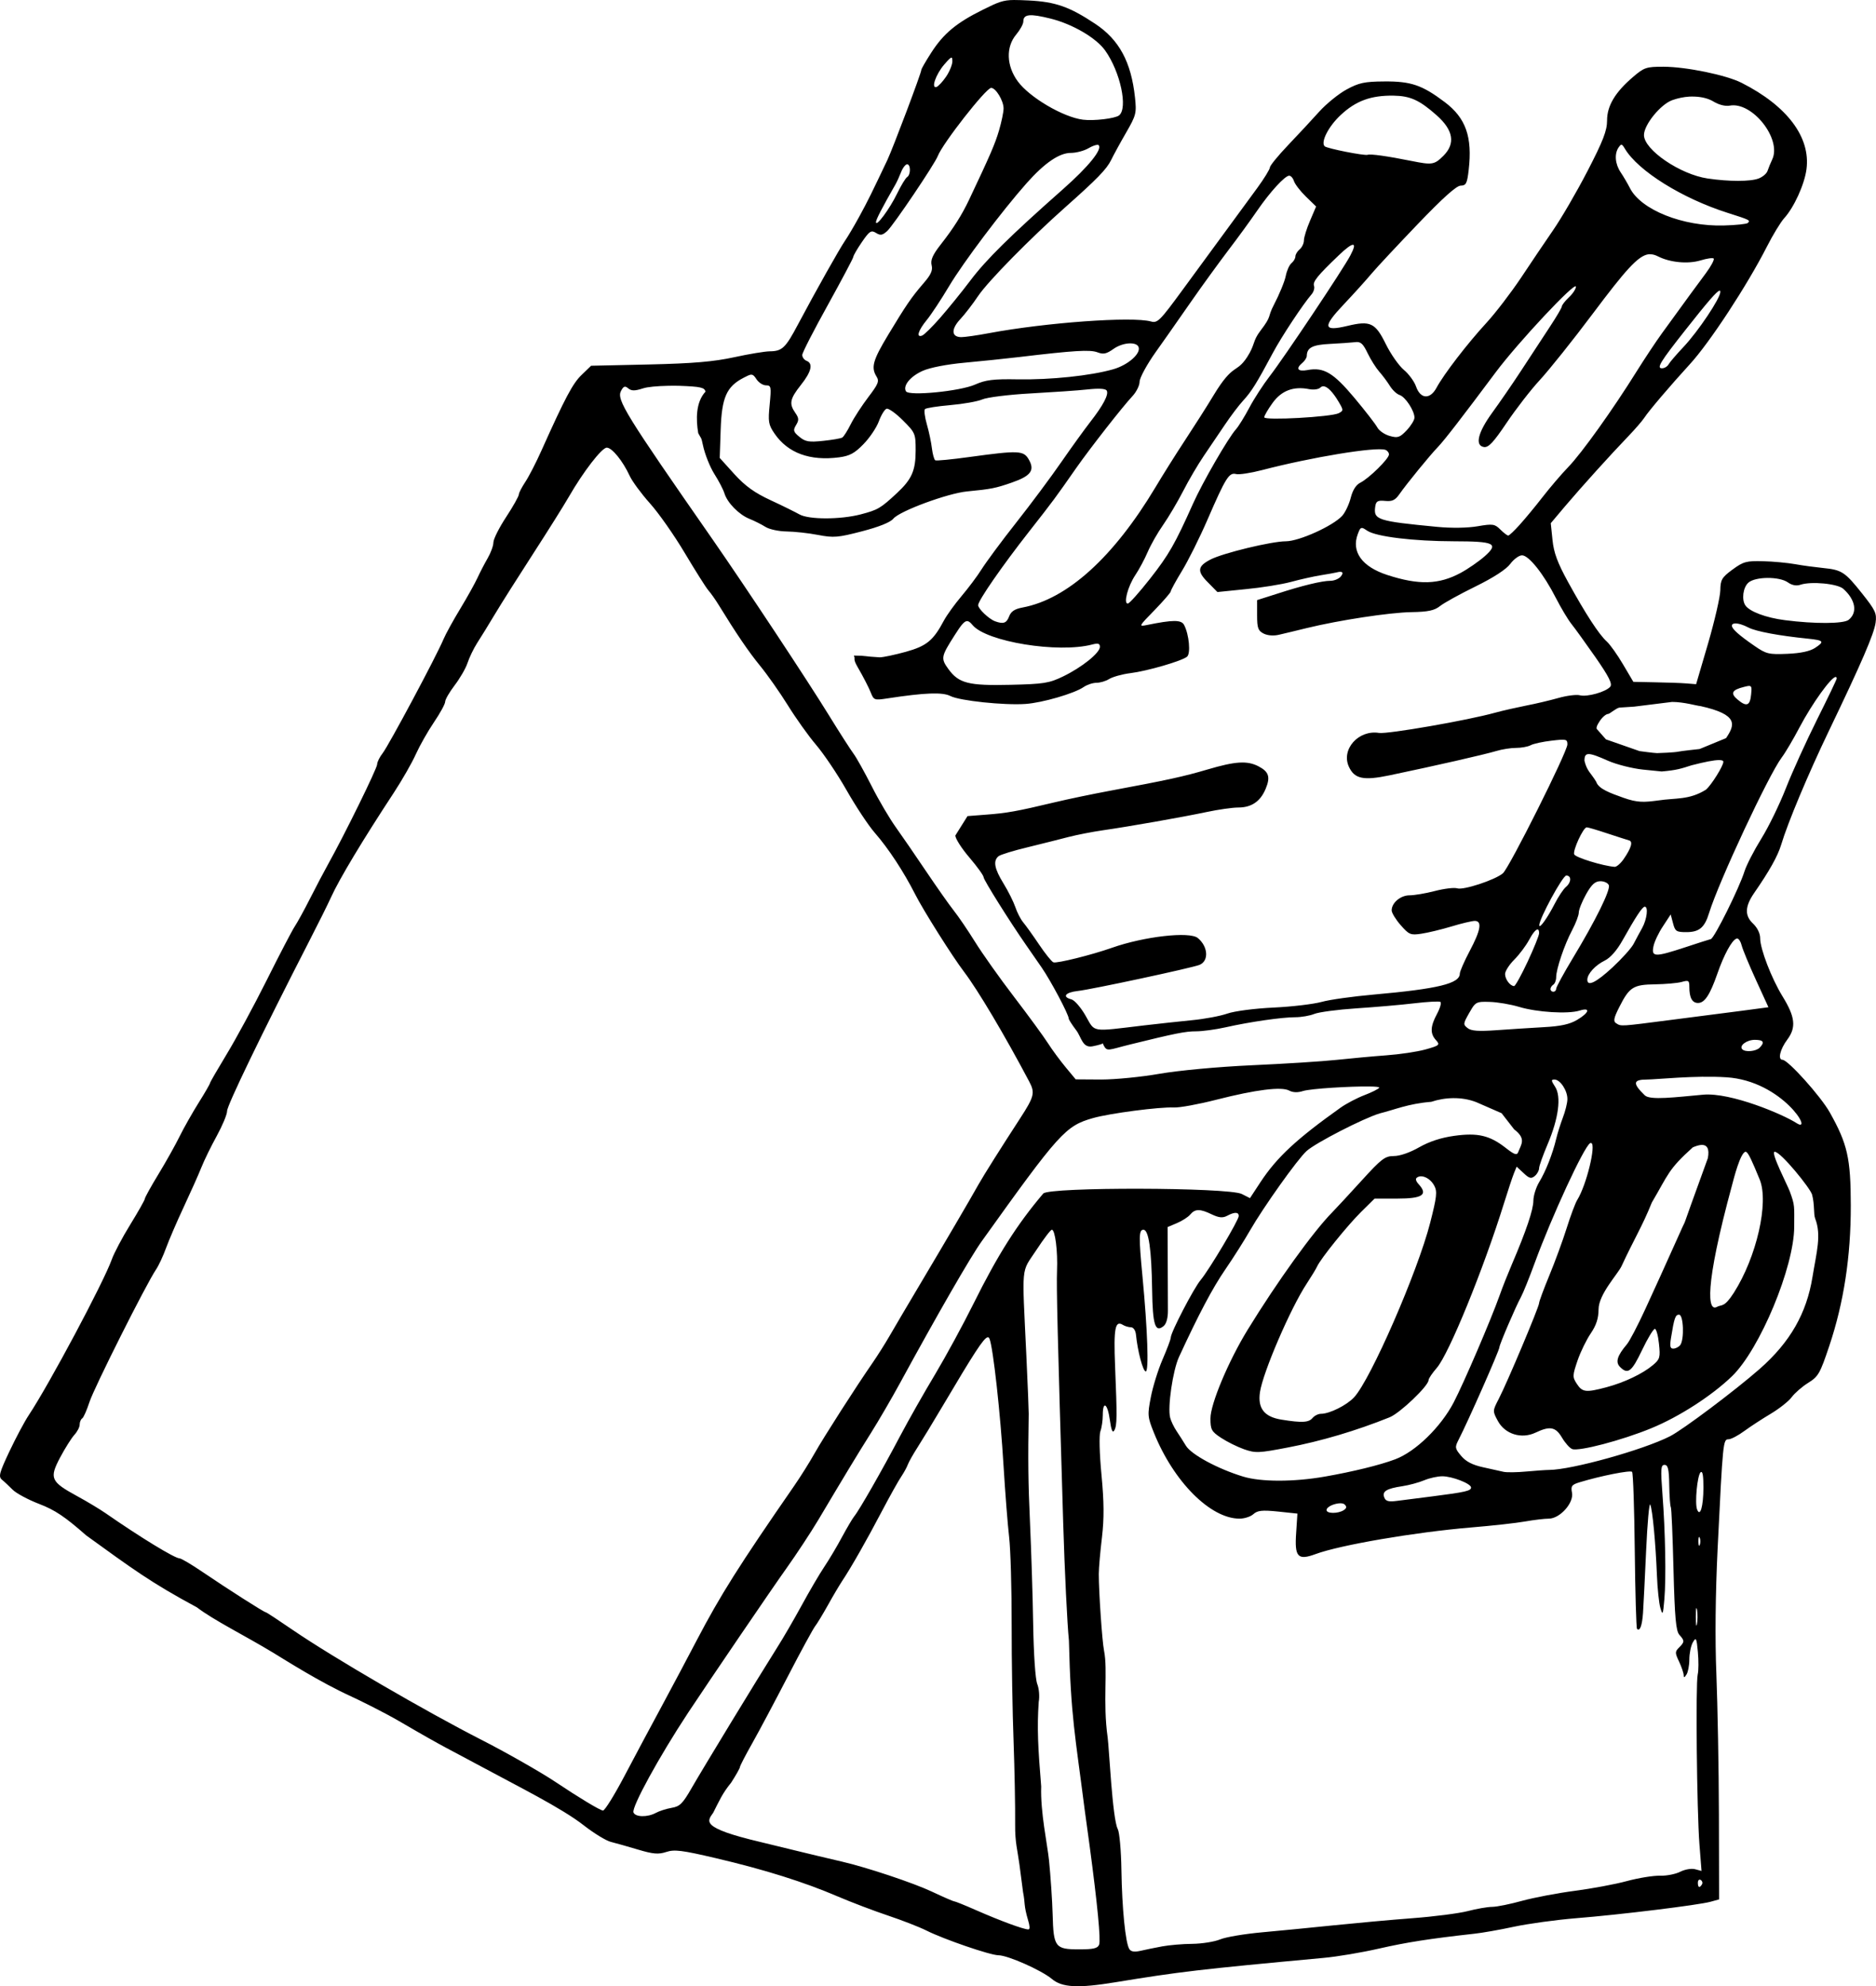
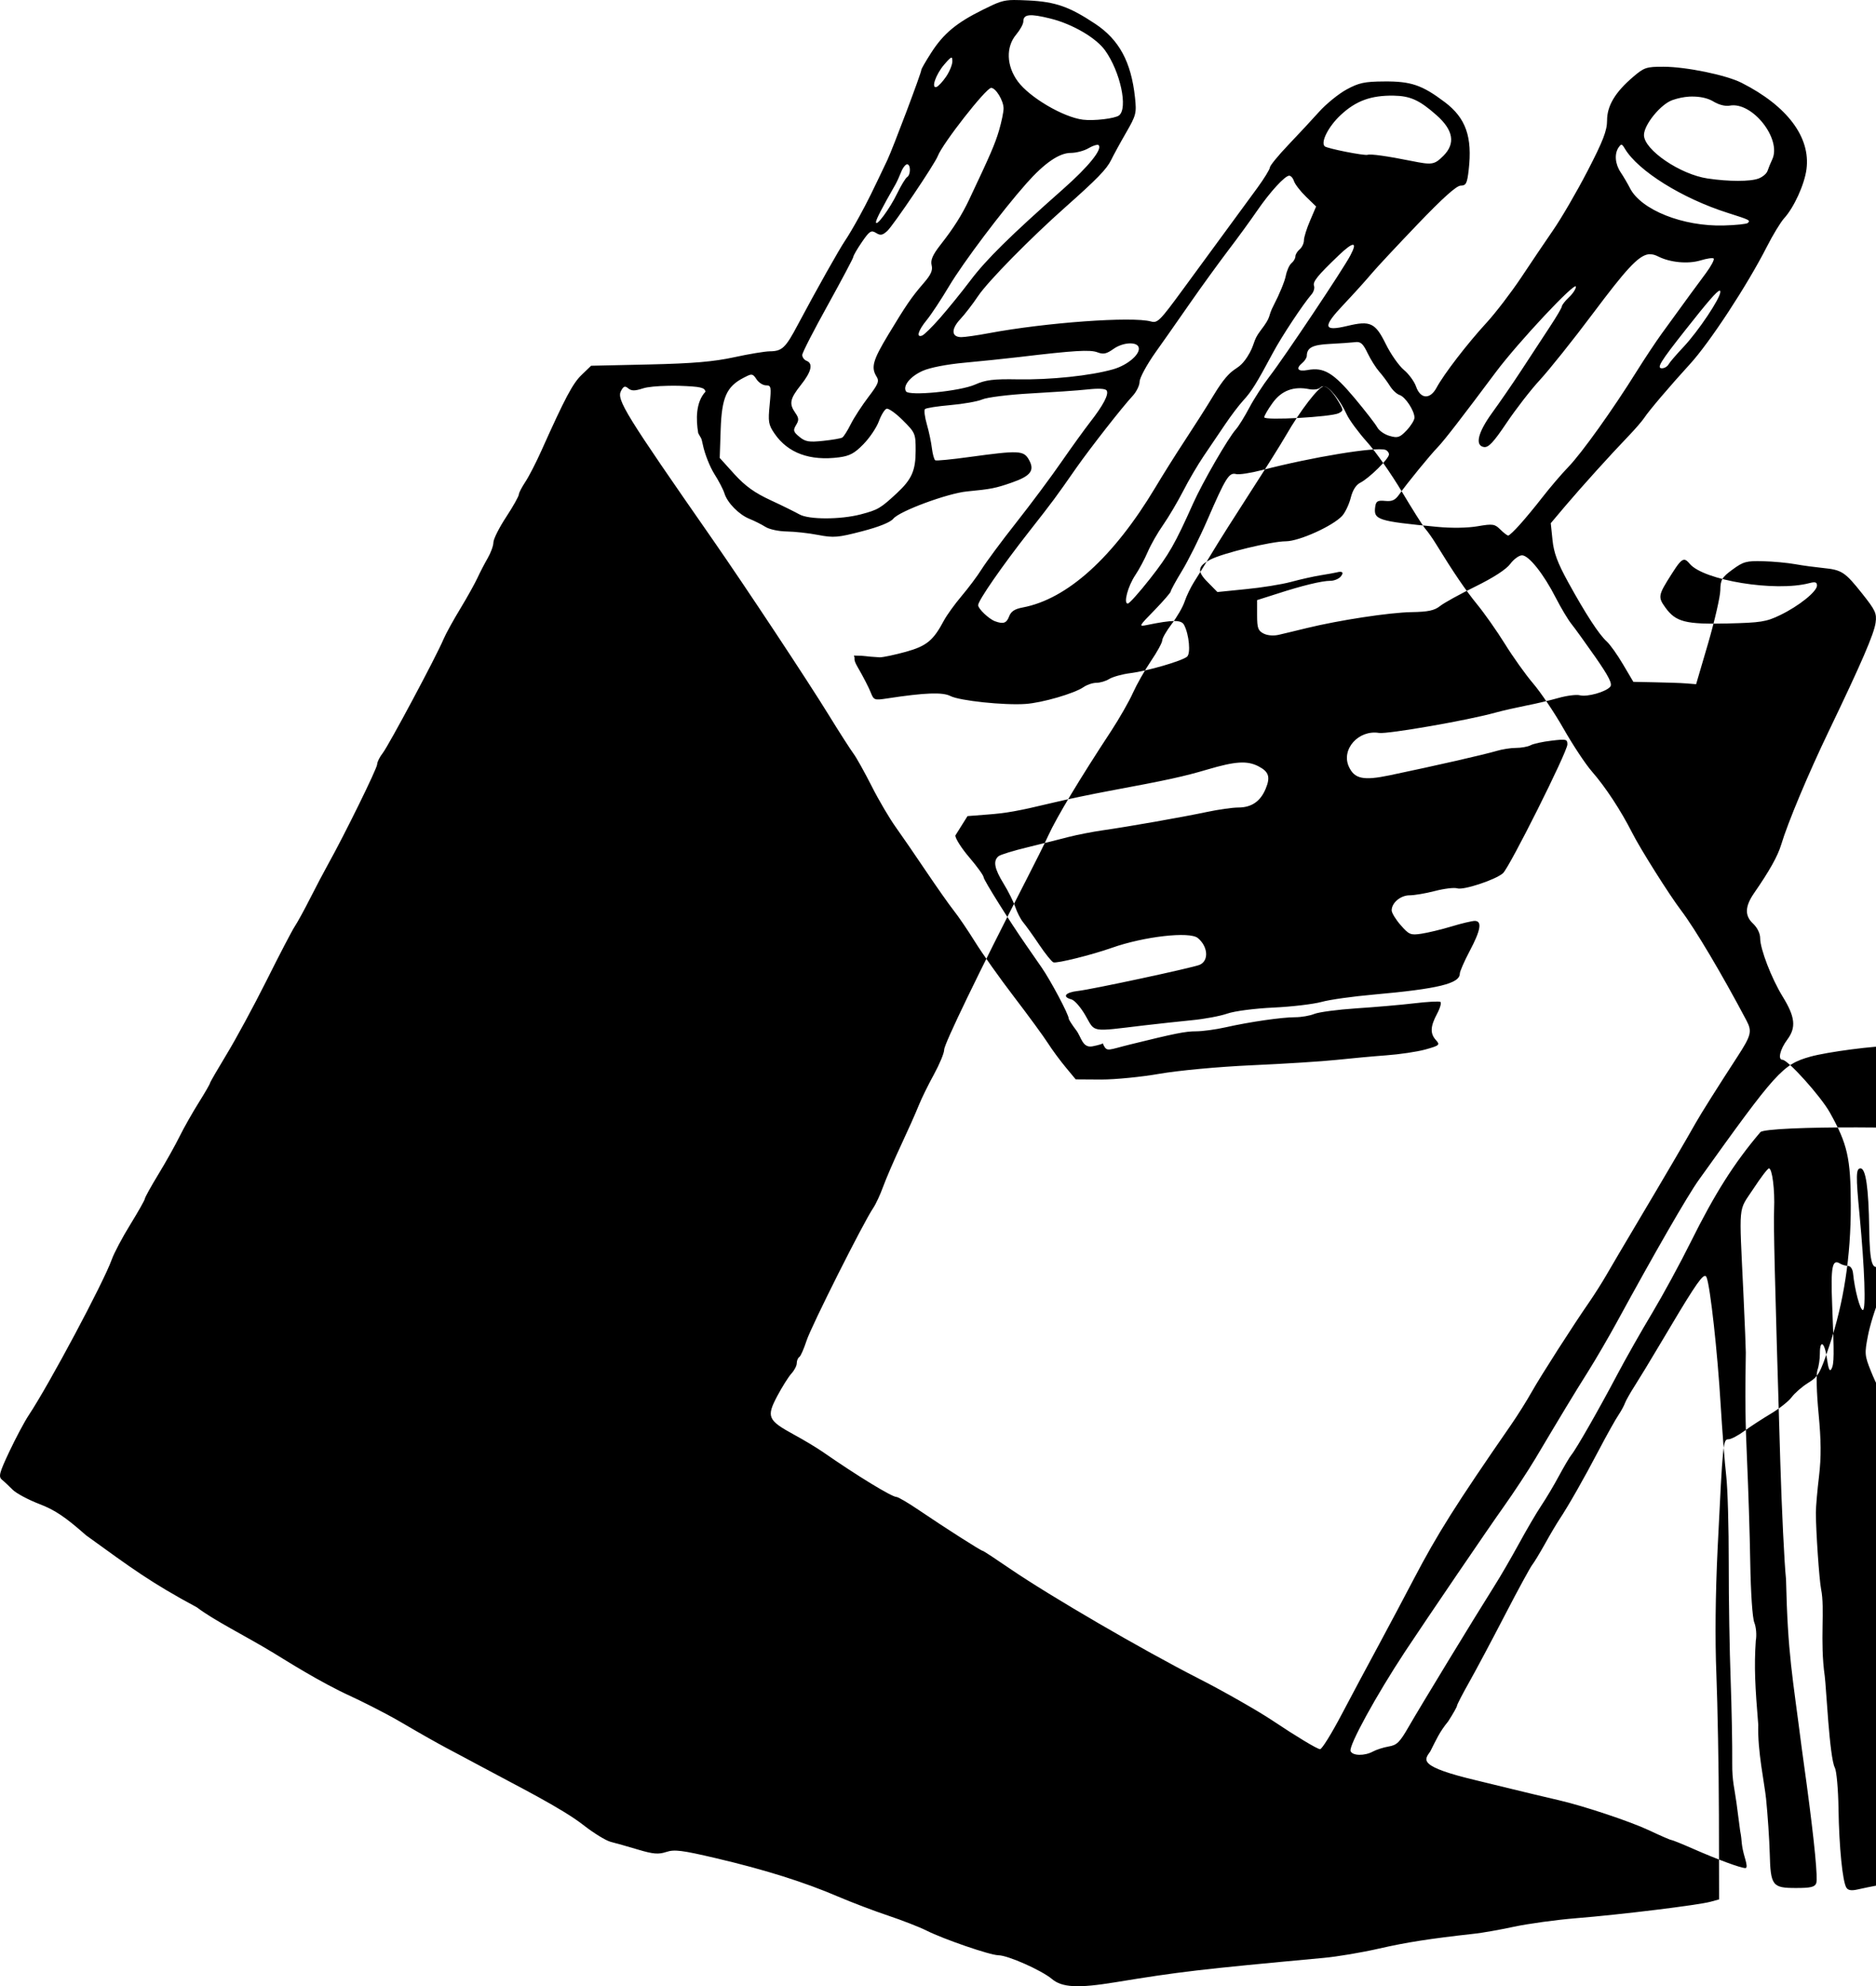
<svg xmlns="http://www.w3.org/2000/svg" id="svg2" viewBox="0 0 334.16 353.85" version="1.0">
  <g id="layer1" transform="translate(-254.35 -478.06)">
-     <path id="path2450" d="m435 478.06c-2.03 0.01-2.86 0.39-5.55 1.72-4.74 2.34-7.05 4.27-9.24 7.69-0.96 1.5-1.75 2.86-1.75 3.04 0 0.55-5.05 13.93-6.05 16.06-2.67 5.62-3.49 7.33-5.02 10.11-0.91 1.67-2.05 3.59-2.53 4.28-0.94 1.37-5.12 8.78-8.37 14.9-2.22 4.19-2.81 4.77-5.04 4.79-0.83 0.01-3.67 0.47-6.31 1.05-3.65 0.79-7.25 1.11-15.13 1.29l-10.37 0.23-1.69 1.63c-1.58 1.51-2.95 4.1-7.15 13.47-0.93 2.08-2.21 4.58-2.85 5.55-0.63 0.96-1.18 1.98-1.18 2.28 0 0.29-1 2.1-2.25 4s-2.28 3.95-2.28 4.53c0 0.59-0.46 1.85-1.02 2.82s-1.37 2.53-1.8 3.47c-0.43 0.93-1.79 3.4-3.04 5.46s-2.63 4.55-3.05 5.55c-1.22 2.94-9.75 18.9-10.81 20.25-0.54 0.69-0.99 1.58-0.99 2 0 0.71-5.78 12.49-8.73 17.78-0.7 1.25-2.13 3.97-3.19 6.06-1.05 2.08-2.29 4.34-2.76 5.04-0.46 0.69-2.72 5.02-5.01 9.61-2.29 4.58-5.5 10.5-7.13 13.18-1.62 2.68-2.96 4.99-2.96 5.13s-0.89 1.7-2 3.46c-1.1 1.76-2.63 4.45-3.38 5.97-0.75 1.53-2.46 4.59-3.8 6.79s-2.42 4.16-2.42 4.37-1.17 2.28-2.59 4.59c-1.43 2.31-2.91 5.12-3.3 6.23-1.44 4.04-11.14 22.24-14.79 27.74-0.74 1.11-2.29 4.02-3.44 6.45-1.82 3.86-1.98 4.5-1.32 5.05 0.42 0.34 1.27 1.15 1.89 1.77 0.62 0.63 2.75 1.78 4.73 2.54 2.82 1.08 4.61 2.29 8.37 5.6 8.19 5.92 11.5 8.4 19.72 12.82 3.08 2.35 8.56 5.03 13.63 8.11 2.29 1.39 8.26 5.2 13.83 7.75 1.25 0.57 5.63 2.7 8.82 4.56 8.1 4.74 8.97 5.01 14.39 7.95 6.45 3.49 14.31 7.38 18.26 10.48 1.78 1.39 3.93 2.71 4.79 2.93 0.86 0.21 3.06 0.84 4.87 1.38 2.7 0.8 3.61 0.88 5.02 0.42 1.45-0.48 2.8-0.31 8.81 1.1 8.79 2.06 15.8 4.28 21.72 6.82 2.5 1.07 6.57 2.61 9.02 3.43s5.49 2 6.79 2.65c3.11 1.56 11.32 4.38 12.81 4.4 1.7 0.01 7.69 2.68 9.53 4.22 1.82 1.54 4.66 1.68 11.32 0.59 11.49-1.88 14.75-2.27 37.1-4.34 2.36-0.21 6.81-0.96 9.86-1.66 4.93-1.12 8.94-1.75 17.01-2.65 1.32-0.14 4.49-0.69 7.02-1.24 2.53-0.54 7.51-1.23 11.1-1.52 7.76-0.62 21.78-2.34 23.91-2.93l1.53-0.42-0.03-15.1c-0.02-8.31-0.24-19.54-0.45-24.96-0.26-6.3-0.17-14.37 0.22-22.45 0.94-19.17 0.97-19.45 1.95-19.46 0.46-0.01 1.73-0.68 2.84-1.5 1.11-0.81 3.23-2.19 4.71-3.07 1.47-0.88 3.14-2.19 3.69-2.93 0.54-0.73 1.87-1.89 2.95-2.56 1.81-1.12 2.11-1.68 3.75-6.57 2.58-7.7 3.85-15.94 3.83-25.07-0.01-8.4-0.6-10.93-3.74-16.53-1.63-2.9-7.46-9.38-8.43-9.38-0.86 0-0.43-1.87 0.85-3.58 1.62-2.17 1.43-4.03-0.82-7.69-1.97-3.2-4-8.46-4-10.37 0-0.87-0.5-1.9-1.3-2.65-1.47-1.39-1.42-3.02 0.2-5.38 2.74-3.96 4.23-6.61 4.85-8.67 1.16-3.88 4.79-12.55 8.48-20.23 5.81-12.1 8.07-17.33 8.33-19.3 0.23-1.66-0.04-2.22-2.39-5.18-3.06-3.85-3.62-4.23-6.96-4.56-1.36-0.14-3.6-0.43-4.96-0.68-1.35-0.24-3.94-0.49-5.74-0.53-2.95-0.08-3.51 0.07-5.44 1.49-1.91 1.4-2.14 1.82-2.17 3.69-0.02 1.15-1 5.41-2.17 9.44l-2.14 7.29-1.75-0.14c-0.95-0.08-3.48-0.16-5.6-0.2l-3.83-0.08-1.83-3.1c-1.01-1.72-2.32-3.56-2.9-4.08-1.4-1.26-3.79-4.95-6.88-10.57-1.9-3.46-2.56-5.24-2.79-7.52l-0.31-2.99 2.59-3.07c2.99-3.52 8.04-9.11 11.22-12.42 1.2-1.25 2.49-2.74 2.87-3.32 0.79-1.22 4.67-5.77 8.08-9.5 3.54-3.85 10.23-14.07 13.75-20.98 1.06-2.09 2.44-4.35 3.07-5.05 1.74-1.9 3.62-6.02 3.97-8.73 0.75-5.7-3.44-11.27-11.55-15.38-2.73-1.39-9.86-2.86-13.91-2.87-3.08-0.01-3.47 0.14-5.41 1.8-3.2 2.73-4.65 5.14-4.65 7.77 0 1.8-0.69 3.61-3.49 9.02-1.93 3.73-4.68 8.44-6.09 10.48-1.4 2.03-3.99 5.87-5.74 8.51-1.76 2.63-4.54 6.28-6.2 8.08-3.37 3.67-7.54 9.08-8.87 11.55-1.15 2.11-2.86 2-3.64-0.25-0.3-0.87-1.27-2.21-2.17-2.96-0.89-0.75-2.33-2.8-3.21-4.59-1.87-3.8-2.75-4.22-6.84-3.24-4.36 1.04-4.47 0.2-0.6-3.89 1.79-1.89 4-4.35 4.93-5.46 0.94-1.12 4.65-5.08 8.23-8.82 4.42-4.61 6.86-6.81 7.61-6.82 0.96-0.01 1.15-0.37 1.43-2.79 0.68-5.88-0.5-9.25-4.25-12.08-4.04-3.05-6.03-3.73-10.79-3.69-3.53 0.02-4.51 0.24-6.71 1.43-1.41 0.77-3.6 2.54-4.87 3.95-1.26 1.41-3.77 4.1-5.55 5.97s-3.24 3.66-3.24 3.97-1.01 1.96-2.25 3.66c-2.38 3.26-6.05 8.26-13.3 18.15-4.02 5.49-4.46 5.96-5.63 5.63-3.33-0.93-18.74 0.19-28.85 2.08-2.11 0.4-4.32 0.71-4.93 0.71-1.78 0-1.86-1.41-0.2-3.19 0.83-0.88 2.26-2.75 3.19-4.14 1.77-2.63 9.27-10.26 15.6-15.88 5.55-4.93 7.28-6.69 8.09-8.34 0.4-0.83 1.59-3.02 2.65-4.85 1.81-3.14 1.9-3.5 1.6-6.31-0.68-6.3-2.8-10.26-7.07-13.1-4.61-3.06-7.08-3.93-11.89-4.17-1.05-0.05-1.88-0.08-2.56-0.08zm2.68 2.73c0.75-0.08 1.98 0.13 3.83 0.59 3.91 0.98 8.09 3.43 9.69 5.67 2.71 3.8 4.1 10.29 2.48 11.57-0.71 0.56-4.52 1.01-6.45 0.76-3.52-0.45-9.49-3.97-11.58-6.81-2.04-2.77-2.16-6.15-0.28-8.37 0.69-0.83 1.26-1.86 1.26-2.31 0-0.66 0.29-1.02 1.05-1.1zm-13.81 7.55c0.1 0.05 0.11 0.27 0.12 0.62 0.01 0.58-0.48 1.81-1.1 2.73-0.63 0.93-1.41 1.76-1.72 1.86-1.02 0.34-0.15-2.21 1.35-3.97 0.8-0.93 1.19-1.32 1.35-1.24zm7.02 5.38c0.82-0.03 2.22 2.27 2.22 3.66 0 0.66-0.37 2.41-0.81 3.92-0.72 2.43-1.55 4.35-5.33 12.34-1.3 2.74-2.78 5.08-5.07 8-1.45 1.85-1.83 2.78-1.6 3.69 0.22 0.91-0.14 1.68-1.41 3.15-2.22 2.57-3.14 3.94-6.34 9.24-2.74 4.55-3.08 5.8-2.06 7.44 0.51 0.82 0.29 1.33-1.46 3.63-1.13 1.49-2.55 3.66-3.13 4.82s-1.26 2.24-1.52 2.4-1.79 0.42-3.41 0.59c-2.5 0.26-3.15 0.17-4.22-0.71-1.11-0.91-1.16-1.18-0.6-2.11 0.54-0.88 0.5-1.25-0.14-2.17-1.14-1.63-0.96-2.5 0.99-4.96 1.89-2.37 2.23-3.84 1.01-4.31-0.41-0.16-0.76-0.63-0.76-1.04s2.07-4.42 4.57-8.93c2.49-4.51 4.53-8.35 4.53-8.56s0.68-1.4 1.52-2.62c1.35-1.97 1.66-2.17 2.51-1.64 0.79 0.5 1.15 0.44 2-0.33 1.08-0.98 8.46-11.92 9.01-13.36 0.86-2.24 8.57-12.1 9.5-12.14zm71.69 1.38c2.97 0.05 4.6 0.78 7.66 3.49 3 2.66 3.39 5.04 1.22 7.22-1.62 1.62-2.03 1.66-5.67 0.93-4.32-0.87-7.33-1.29-7.83-1.1-0.56 0.2-7.27-1.13-7.66-1.52-0.74-0.75 0.68-3.53 2.84-5.55 2.72-2.55 5.41-3.53 9.44-3.47zm52.68 0.17c0.33-0.02 0.66-0.01 0.99 0 1.29 0.05 2.47 0.36 3.35 0.9 0.92 0.56 2.08 0.85 2.84 0.71 4.02-0.77 9.33 5.95 7.58 9.6-0.29 0.61-0.66 1.51-0.82 2-0.15 0.49-0.88 1.11-1.6 1.38-1.47 0.56-5.28 0.56-9.07 0-4.91-0.72-11.35-5.12-11.35-7.74 0-1.85 2.99-5.51 5.07-6.23 0.97-0.34 2.01-0.56 3.01-0.62zm-105.44 8.59c0.11 0 0.18 0.01 0.22 0.06 0.71 0.71-1.76 3.79-6.33 7.83-9.4 8.31-13.7 12.55-16.51 16.28-1.57 2.09-4.02 5.09-5.41 6.68s-2.82 2.99-3.18 3.13c-1.12 0.43-0.71-0.91 0.81-2.76 0.8-0.97 2.6-3.71 4-6.06 2.49-4.18 9.45-13.43 13.81-18.34 3.18-3.58 5.8-5.38 7.86-5.38 0.95 0 2.38-0.37 3.18-0.85 0.6-0.35 1.21-0.57 1.55-0.59zm93.27 0c0.2-0.07 0.38 0.16 0.7 0.71 2.38 3.96 10.17 8.82 18.29 11.41 3.97 1.26 4.08 1.32 3.6 1.8-0.19 0.19-2.1 0.39-4.25 0.45-7.31 0.21-14.8-2.78-16.76-6.68-0.4-0.78-1.14-2.05-1.64-2.79-1-1.49-1.15-3.3-0.36-4.45 0.17-0.24 0.3-0.4 0.42-0.45zm-127.16 3.47c0.66 0 0.66 1.87 0 2.28-0.28 0.17-1.08 1.49-1.78 2.93-1.32 2.73-3.77 6.03-3.77 5.1 0-0.46 1.06-2.5 3.49-6.76 0.24-0.42 0.69-1.41 0.99-2.17 0.3-0.77 0.79-1.38 1.07-1.38zm68.06 2.03c0.29 0 0.67 0.42 0.84 0.95 0.17 0.54 1.12 1.79 2.12 2.76l1.83 1.78-1.07 2.51c-0.6 1.39-1.1 2.98-1.1 3.52s-0.35 1.26-0.76 1.6c-0.42 0.35-0.76 0.92-0.76 1.27s-0.32 0.89-0.71 1.21c-0.38 0.32-0.83 1.35-1.01 2.28-0.18 0.94-1.13 3.25-2.11 5.13-1.23 2.35-0.26 1.83-2.4 4.62-1.43 1.87-0.9 2.42-2.36 4.68-1.98 3.03-2.42 0.92-5.98 6.81-1.17 1.95-3.48 5.56-5.12 8.06-1.65 2.5-4 6.26-5.24 8.34-7.47 12.47-15.7 19.92-23.67 21.41-1.38 0.26-2.05 0.68-2.39 1.58-0.46 1.22-1.03 1.41-2.51 0.87-1.09-0.4-3.02-2.24-3.01-2.87 0.01-0.82 4.26-6.97 9.07-13.1 4.38-5.58 4.73-6.07 8.42-11.36 2.5-3.56 8.2-10.85 10-12.78 0.7-0.75 1.27-1.9 1.27-2.57s1.3-3.07 2.9-5.32c0.59-0.83 1.36-1.91 2.17-3.07 1.4-2 2.97-4.26 4.17-5.97 1.89-2.72 4.85-6.79 6.56-9.05 1.72-2.25 4.02-5.42 5.13-7.04 2.32-3.38 4.96-6.25 5.72-6.25zm11.35 12.31c0.36 0 0.21 0.62-0.45 1.88-1.2 2.33-11.83 18.25-14.39 21.55-1.15 1.49-2.78 4.01-3.61 5.58s-1.9 3.31-2.39 3.86c-1.37 1.53-5.93 9.41-7.64 13.24-3.21 7.18-4.3 9.1-7.66 13.38-1.91 2.43-3.69 4.43-3.97 4.43-0.8 0 0.02-3.1 1.35-5.08 0.65-0.97 1.65-2.82 2.2-4.11s1.78-3.45 2.76-4.84c0.97-1.39 2.57-4.1 3.55-6 0.97-1.91 2.63-4.73 3.69-6.29 1.05-1.56 2.76-4.07 3.77-5.57s2.47-3.45 3.27-4.31c1.46-1.6 2.33-2.98 5.27-8.48 1.54-2.89 5.37-8.67 6.87-10.4 0.39-0.44 0.59-1.13 0.45-1.52-0.26-0.74 0.6-1.81 4.42-5.46 1.31-1.26 2.16-1.87 2.51-1.86zm52.65 1.69c0.13-0.02 0.25-0.01 0.37 0 0.45 0.01 0.88 0.15 1.35 0.39 2.14 1.08 5.3 1.37 7.52 0.71 1.14-0.35 2.2-0.51 2.37-0.34 0.16 0.16-0.45 1.34-1.38 2.59-1.58 2.13-3.17 4.28-7.86 10.76-1.05 1.45-3.06 4.48-4.45 6.7-4.24 6.81-9.79 14.58-12.2 17.08-1.26 1.3-3.33 3.74-4.62 5.4-1.29 1.67-3.12 3.87-4.06 4.91-0.93 1.04-1.84 1.91-2.03 1.91-0.18 0-0.81-0.48-1.4-1.07-0.99-0.98-1.32-1.06-4.03-0.59-1.79 0.31-4.65 0.36-7.24 0.11-10.64-1.02-11.35-1.25-11.02-3.6 0.14-0.98 0.44-1.15 1.78-1.02 1.25 0.12 1.78-0.14 2.51-1.18 1.3-1.87 5.51-7.02 6.87-8.42 1.17-1.22 4.27-5.24 10.31-13.33 3.99-5.34 14.28-16.32 14.28-15.24 0 0.41-0.57 1.27-1.27 1.92-0.69 0.65-1.24 1.38-1.24 1.6 0 0.23-0.98 1.88-2.16 3.67-1.18 1.78-3.44 5.27-5.05 7.71-1.6 2.45-3.95 5.85-5.21 7.58-2.56 3.53-3.1 5.85-1.44 6.09 0.8 0.11 1.69-0.84 4.01-4.29 1.64-2.44 4.3-5.89 5.94-7.66 1.63-1.77 5.9-7.1 9.46-11.86 5.74-7.65 8.02-10.28 9.89-10.53zm12.65 6.48c0.11-0.02 0.14 0.06 0.14 0.22 0.02 1.11-3.92 7-6.53 9.78-1.25 1.32-2.46 2.73-2.68 3.12-0.22 0.4-0.75 0.71-1.18 0.71-1.01 0-0.33-1.12 4.17-6.82 3.97-5.04 5.61-6.93 6.08-7.01zm-64.59 9.15c0.78 0.01 1.18 0.48 1.91 2 0.56 1.16 1.49 2.62 2.06 3.27 0.57 0.64 1.43 1.79 1.89 2.53 0.46 0.75 1.24 1.48 1.74 1.64 1.02 0.32 2.65 2.8 2.65 4.03 0 0.44-0.62 1.44-1.38 2.25-1.23 1.3-1.6 1.42-3.04 1.01-0.9-0.25-1.89-0.93-2.2-1.52-0.31-0.58-2.13-2.93-4.06-5.24-3.75-4.48-5.47-5.52-8.34-4.98-1.78 0.33-2.2-0.24-0.92-1.3 0.41-0.34 0.75-0.9 0.76-1.21 0.02-1.48 1.02-1.99 4.11-2.14 1.76-0.09 3.78-0.23 4.48-0.31 0.13-0.01 0.22-0.03 0.34-0.03zm-40.63 0.25c0.88-0.05 1.58 0.16 1.75 0.68 0.38 1.17-1.91 3.17-4.51 3.92-4.05 1.16-11.17 1.9-17.04 1.8-4.34-0.08-5.71 0.1-7.58 0.93-2.67 1.19-11.77 2.08-12.31 1.21-0.6-0.98 0.76-2.68 2.99-3.66 1.3-0.58 4.33-1.16 7.41-1.44 2.86-0.26 7.25-0.72 9.74-1.01 9.79-1.17 12.64-1.34 13.95-0.85 1.07 0.41 1.61 0.3 2.9-0.62 0.81-0.57 1.83-0.9 2.7-0.96zm-67.41 5.58c0.09-0.02 0.18-0.01 0.26 0 0.3 0.04 0.5 0.3 0.84 0.82 0.39 0.59 1.15 1.07 1.69 1.07 0.91 0 0.95 0.26 0.65 3.41-0.3 3.05-0.23 3.58 0.84 5.15 2.38 3.5 6.32 4.95 11.55 4.26 1.87-0.25 2.75-0.73 4.31-2.34 1.09-1.11 2.32-2.93 2.74-4.06 0.41-1.12 1.03-2.14 1.38-2.25 0.34-0.12 1.65 0.81 2.9 2.06 2.2 2.2 2.28 2.35 2.28 5.35 0 3.58-0.67 5.14-3.35 7.63-2.93 2.72-3.37 2.97-6.45 3.78-3.62 0.94-9.24 0.94-10.9 0-0.7-0.39-2.98-1.53-5.1-2.51-2.87-1.33-4.53-2.51-6.48-4.65l-2.62-2.9 0.17-5.07c0.19-5.69 1.04-7.64 4.08-9.21 0.57-0.3 0.94-0.48 1.21-0.54zm-14.67 1.97c0.64-0.01 1.31-0.02 1.97 0 3.84 0.14 4.56 0.3 4.7 1.05-1.76 1.9-1.69 5-1.29 7.38 0.52 1.03 0.52 0.58 0.84 2.14s1.24 3.88 2.03 5.13c0.79 1.24 1.6 2.8 1.8 3.46 0.51 1.67 2.57 3.78 4.45 4.54 0.87 0.35 2.17 1 2.85 1.43 0.68 0.44 2.37 0.8 3.77 0.82s3.92 0.29 5.61 0.62c2.77 0.53 3.54 0.47 7.83-0.65 3.04-0.79 5.05-1.6 5.58-2.25 1.09-1.35 9.65-4.51 13.1-4.85 4.34-0.42 5.1-0.57 8-1.58 3.39-1.18 4.12-2.17 3.04-4.08-0.93-1.65-1.78-1.68-10.56-0.48-3.18 0.44-5.92 0.71-6.12 0.59-0.19-0.12-0.46-1.07-0.59-2.11-0.12-1.04-0.52-2.97-0.9-4.28s-0.53-2.54-0.34-2.73c0.2-0.2 2.22-0.51 4.51-0.71s4.86-0.65 5.69-1.01c0.83-0.37 4.71-0.86 8.59-1.07 3.89-0.22 8.44-0.52 10.14-0.71 2.02-0.22 3.22-0.16 3.44 0.2 0.41 0.67-0.61 2.62-2.96 5.63-0.97 1.25-3.28 4.44-5.1 7.07-1.82 2.64-5.45 7.52-8.08 10.85s-5.38 7.07-6.14 8.28c-0.76 1.22-2.38 3.37-3.58 4.79s-2.61 3.37-3.13 4.34c-1.9 3.58-3.09 4.55-6.79 5.58-1.93 0.53-4.03 0.98-4.64 0.98-3.13-0.17-2-0.28-4.62-0.31 0.35 0.7-0.27 0.42 0.7 2.09 0.97 1.66 2 3.68 2.31 4.48 0.54 1.38 0.67 1.41 2.9 1.07 6.85-1.05 9.91-1.14 11.3-0.43 1.63 0.84 9.55 1.67 13.35 1.41 3.01-0.2 8.75-1.88 10.37-3.01 0.6-0.42 1.64-0.76 2.28-0.76s1.67-0.29 2.28-0.68c0.62-0.38 2.32-0.86 3.78-1.04 2.99-0.37 9.13-2.15 10.08-2.93 0.68-0.55 0.37-3.93-0.51-5.63-0.49-0.97-1.97-0.97-6.7 0-1.45 0.29-1.36 0.19 1.41-2.65 1.59-1.64 2.9-3.16 2.9-3.35 0-0.2 0.88-1.82 1.97-3.61 1.1-1.79 3.17-5.93 4.59-9.21 3.23-7.45 3.83-8.41 5.07-8.09 0.53 0.14 2.61-0.18 4.62-0.7 8.87-2.31 20.29-4.19 21.98-3.61 0.34 0.12 0.64 0.49 0.64 0.82 0 0.76-3.57 4.27-5.12 5.04-0.75 0.37-1.35 1.33-1.69 2.68-0.29 1.15-0.97 2.6-1.52 3.21-1.65 1.81-7.67 4.53-10.03 4.54-2.54 0-11.19 2.09-13.41 3.24-2.36 1.21-2.45 2.12-0.48 4.08l1.69 1.72 5.04-0.51c2.76-0.26 6.38-0.84 8.06-1.29 1.68-0.46 4.07-0.99 5.32-1.19s2.51-0.43 2.79-0.5c1.06-0.29 1.37 0 0.76 0.73-0.34 0.41-1.17 0.76-1.83 0.76-1.54 0-5.09 0.87-9.52 2.31l-3.55 1.13v2.7c0 2.3 0.18 2.77 1.18 3.27 0.72 0.35 1.79 0.43 2.76 0.19 0.89-0.2 3.1-0.74 4.91-1.18 5.73-1.4 14.76-2.78 18.67-2.84 2.96-0.05 4.06-0.29 5.05-1.07 0.69-0.56 3.54-2.13 6.33-3.5 3.22-1.58 5.49-3.06 6.2-4.03 0.62-0.83 1.56-1.52 2.09-1.52 1.21 0 3.86 3.34 6.02 7.58 0.93 1.81 2.17 3.88 2.76 4.62 0.6 0.74 2.52 3.41 4.29 5.94 2.43 3.5 3.06 4.77 2.64 5.27-0.76 0.92-4.12 1.87-5.43 1.52-0.6-0.15-2.3 0.06-3.78 0.48s-4.05 1.03-5.72 1.35c-1.66 0.33-4.16 0.89-5.55 1.27-4.85 1.36-19.19 3.85-20.7 3.61-3.65-0.59-6.78 2.92-5.38 6 1 2.19 2.57 2.53 7.27 1.55 8.18-1.71 16.86-3.69 19.04-4.34 0.97-0.29 2.51-0.54 3.44-0.54 0.92 0 2.11-0.2 2.62-0.47 0.5-0.28 2.19-0.64 3.74-0.82 2.62-0.31 2.82-0.27 2.82 0.67 0 1.31-10.35 21.99-11.49 22.96-1.39 1.18-7 3.03-8.12 2.68-0.55-0.18-2.37 0.05-4.02 0.48-1.66 0.43-3.66 0.76-4.48 0.76-1.6 0-3.19 1.33-3.19 2.68 0 0.45 0.73 1.64 1.61 2.64 1.49 1.7 1.76 1.81 3.69 1.52 1.14-0.17 3.56-0.75 5.35-1.29 1.79-0.55 3.66-0.98 4.14-0.99 1.37 0 1.07 1.67-0.9 5.38-0.97 1.83-1.75 3.64-1.75 4 0 1.78-3.82 2.72-15.4 3.75-3.61 0.32-7.75 0.89-9.22 1.3-1.46 0.4-5.33 0.86-8.59 1.01-3.34 0.16-6.91 0.62-8.2 1.07-1.25 0.44-4.08 0.97-6.31 1.18-2.22 0.22-6.06 0.64-8.56 0.93-9.55 1.14-8.64 1.3-10.37-1.71-0.83-1.47-1.98-2.79-2.53-2.93-1.72-0.45-1.09-1.25 1.15-1.5 2.46-0.27 20.39-4.12 21.67-4.65 1.69-0.7 1.53-3.26-0.31-4.78-1.46-1.21-9.57-0.28-15.3 1.74-3.62 1.28-9.84 2.82-10.42 2.59-0.31-0.11-1.44-1.52-2.54-3.15-1.09-1.63-2.38-3.42-2.84-3.97-0.47-0.56-1.1-1.8-1.41-2.74-0.32-0.93-1.25-2.81-2.09-4.17-1.63-2.65-1.9-4.04-0.9-4.87 0.35-0.29 2.69-1 5.19-1.6 2.49-0.61 5.79-1.44 7.32-1.84 1.53-0.39 4.25-0.92 6.06-1.18 4.61-0.66 14.18-2.34 18.56-3.27 2.03-0.43 4.55-0.79 5.58-0.79 2.34 0 3.93-1.07 4.87-3.32 0.89-2.12 0.58-3.06-1.29-4.03-2.01-1.03-4.1-0.89-9.05 0.57-4.3 1.27-7.09 1.88-17.41 3.8-3.05 0.57-7.5 1.49-9.86 2.06-6.7 1.6-8.52 1.92-12.14 2.19l-3.35 0.26-2.17 3.46c0 0.54 1.12 2.3 2.51 3.92 1.38 1.62 2.53 3.21 2.53 3.52 0.01 0.48 4.62 7.84 7.55 12.05 0.58 0.84 1.83 2.65 2.79 4.03 1.6 2.31 4.82 8.37 4.82 9.1 0 0.17 0.59 1.1 1.32 2.06 0.94 1.22 1.1 3.23 2.93 2.87 1.18-0.23 1.69-0.43 1.89-0.53-0.04 0.06-0.02 0.19 0.06 0.33 0.65 1.23 0.81 0.84 4.79-0.14 7.97-1.96 9.76-2.33 11.69-2.33 1.14 0 3.51-0.32 5.24-0.71 4.3-0.97 10.05-1.8 12.42-1.8 1.09 0 2.63-0.27 3.41-0.59s4.13-0.77 7.46-0.99 8-0.62 10.34-0.9 4.43-0.39 4.65-0.25c0.22 0.13-0.04 1.08-0.59 2.11-1.21 2.26-1.27 3.52-0.2 4.7 0.76 0.84 0.65 0.96-1.89 1.67-1.48 0.41-4.62 0.87-6.98 1.04s-6.35 0.55-8.85 0.81c-2.5 0.27-9.32 0.7-15.15 0.96-6.13 0.28-13.05 0.94-16.4 1.52-3.19 0.56-7.84 1.02-10.34 1.02l-4.56-0.03-1.75-2.11c-0.97-1.17-2.41-3.1-3.18-4.31s-3.5-4.94-6.06-8.29c-2.56-3.34-5.67-7.74-6.93-9.77s-2.99-4.58-3.83-5.63c-0.84-1.06-3.03-4.19-4.9-6.96-1.87-2.78-4.29-6.31-5.38-7.83-1.1-1.53-3.05-4.83-4.31-7.33-1.27-2.5-2.72-5.11-3.24-5.8-0.52-0.7-2.49-3.76-4.37-6.82-3.79-6.16-14.74-22.72-20.7-31.3-15.56-22.36-17.17-24.95-16.34-26.5 0.45-0.85 0.7-0.95 1.29-0.45 0.58 0.47 1.16 0.47 2.62 0 0.82-0.27 2.54-0.42 4.46-0.46zm116.82 0.09c0.69 0.09 1.63 1.06 2.65 2.79 0.86 1.46 0.86 1.55 0 2-1.28 0.67-13.27 1.34-13.27 0.73 0-0.27 0.67-1.43 1.49-2.56 1.6-2.22 3.75-3.01 6.54-2.45 0.78 0.15 1.66 0.03 1.97-0.29 0.17-0.17 0.39-0.25 0.62-0.22zm-127.73 10.93c0.94 0 2.87 2.39 4.09 5.04 0.45 0.97 2.07 3.17 3.6 4.88 1.53 1.7 4.33 5.69 6.2 8.84 1.88 3.15 3.76 6.14 4.2 6.65 0.44 0.5 1.27 1.67 1.83 2.59 3.19 5.19 5.31 8.31 7.38 10.85 1.28 1.56 3.5 4.71 4.93 7.01 1.43 2.31 3.7 5.5 5.04 7.07 1.35 1.58 3.8 5.2 5.44 8.09 1.64 2.88 3.9 6.3 5.01 7.57 2.48 2.84 5.19 6.99 7.22 10.99 1.43 2.83 6.6 11.04 8.7 13.8 2.48 3.27 7.26 11.32 11.64 19.61 1.02 1.95 0.86 2.63-1.64 6.48-3.41 5.25-6.44 10.05-7.41 11.77-1.61 2.87-5.7 9.85-10.25 17.5-2.34 3.93-4.89 8.26-5.66 9.6-0.78 1.35-2.13 3.48-3.02 4.77-2.83 4.08-8.64 13.14-10.28 16.05-0.87 1.55-2.51 4.17-3.66 5.83-9.82 14.2-13.11 19.41-17.36 27.53-1.52 2.91-4.29 8.13-6.16 11.6-1.88 3.47-4.89 9.11-6.68 12.51s-3.51 6.18-3.83 6.17c-0.51-0.01-4.32-2.32-8.48-5.1-2.59-1.73-8.87-5.31-13.16-7.49-9.88-5.04-26.44-14.67-33.58-19.55-2.55-1.75-4.74-3.19-4.87-3.19-0.29 0-6.61-4.03-11.3-7.21-1.94-1.32-3.76-2.39-4.05-2.39-0.83 0-6.93-3.71-13.19-8.06-1-0.69-3.28-2.07-5.07-3.04-4.69-2.56-4.95-3.17-3.01-6.85 0.87-1.64 2.01-3.45 2.53-4.03 0.53-0.57 0.96-1.4 0.96-1.85 0-0.46 0.21-0.95 0.45-1.1 0.25-0.15 0.82-1.47 1.3-2.93 0.83-2.55 10.09-20.99 11.86-23.61 0.47-0.69 1.27-2.41 1.77-3.8 0.51-1.39 1.92-4.69 3.16-7.33 1.23-2.63 2.65-5.81 3.15-7.07s1.74-3.79 2.74-5.6c0.99-1.82 1.83-3.8 1.83-4.43 0-0.99 6.14-13.71 14.67-30.34 1.5-2.91 3.26-6.44 3.89-7.83 1.45-3.18 5.58-10.07 11.16-18.56 1.49-2.28 3.25-5.36 3.91-6.85 0.67-1.48 2.11-4.04 3.21-5.66s2-3.27 2-3.66 0.76-1.71 1.69-2.93 1.97-3 2.29-3.97 1.09-2.58 1.71-3.55c0.63-0.97 2.05-3.27 3.16-5.13s4.18-6.71 6.82-10.79c2.63-4.07 5.5-8.64 6.36-10.14 2.57-4.47 5.88-8.76 6.76-8.76zm134.57 14.31c0.22 0.04 0.5 0.22 0.93 0.51 1.6 1.04 8.22 1.85 15.41 1.86 7.22 0.01 8.04 0.39 5.47 2.67-1.03 0.91-2.95 2.24-4.28 2.96-3.9 2.1-7.45 2.2-13.08 0.37-4.51-1.47-6.43-4.15-5.24-7.3 0.25-0.64 0.37-0.97 0.6-1.04 0.05-0.02 0.12-0.04 0.19-0.03zm72.18 8.9c1.42-0.01 2.86 0.25 3.63 0.79 0.74 0.52 1.51 0.67 2.25 0.42 1.92-0.64 6.61-0.19 7.64 0.74 2.18 1.97 2.56 4.22 0.93 5.52-0.91 0.71-6.04 0.74-11.36 0.05-3.36-0.43-6.3-1.53-7.04-2.65-0.68-1.03-0.4-3.18 0.54-4.02 0.6-0.55 1.99-0.84 3.41-0.85zm-142.57 7.69c0.31 0 0.59 0.24 0.98 0.71 2.47 2.97 15.25 5.05 21.3 3.46 1.07-0.28 1.38-0.18 1.38 0.42 0 1.07-3.21 3.65-6.56 5.27-2.5 1.21-3.47 1.35-9.36 1.49-7.51 0.18-9.22-0.27-11.07-2.81-1.38-1.91-1.31-2.22 1.1-6 1.14-1.8 1.71-2.53 2.23-2.54zm136.76 0.42c0.56-0.04 1.46 0.22 2.45 0.74 1.35 0.69 5.43 1.45 10.57 1.97 2.81 0.29 3 0.51 1.29 1.63-0.94 0.62-2.59 0.97-4.98 1.07-3.28 0.14-3.75 0.03-5.83-1.41-2.79-1.92-4.03-3.04-4.03-3.6 0-0.25 0.2-0.37 0.53-0.4zm17.95 9.53c0.11-0.01 0.19 0.09 0.19 0.28 0 0.17-1.57 3.45-3.49 7.29-1.92 3.85-4.42 9.34-5.55 12.23s-3.1 6.94-4.39 9.01c-1.29 2.08-2.64 4.7-2.99 5.81-0.94 3-5.38 11.93-6 12.08-0.29 0.07-2.36 0.73-4.59 1.47-5.39 1.77-6.02 1.75-5.63-0.17 0.16-0.83 0.92-2.43 1.69-3.58l1.38-2.11 0.42 1.58c0.37 1.42 0.58 1.57 2.36 1.57 2.31 0 3.26-0.8 4.06-3.41 1.73-5.6 10.61-24.6 12.93-27.69 0.66-0.87 2.09-3.3 3.18-5.38 2.3-4.35 5.63-8.93 6.43-8.98zm-15.52 1.6c0.58-0.05 0.59 0.3 0.47 1.49-0.19 2.04-0.8 2.29-2.39 0.96-1.36-1.13-1.06-1.74 1.13-2.28 0.34-0.08 0.59-0.15 0.79-0.17zm-13.61 2.85c2.16 0 4.53 0.73 5.01 0.73 6.9 1.53 6.19 3.36 4.6 5.72l-4.71 1.94s-3.38 0.36-3.86 0.48-3.24 0.25-3.72 0.25-3.12-0.36-3.12-0.36l-5.98-2.09-1.66-1.88c-0.07-0.33 0.1-0.68 0.54-1.36 0.46-0.71 1.14-1.29 1.52-1.29 0.25 0 1.42-1.04 2-1.13l2.62-0.17 6.76-0.84zm-14.85 9.29c0.61 0 1.67 0.4 3.44 1.19 1.55 0.68 4.35 1.38 6.2 1.57l3.35 0.34c2.7-0.23 3.52-0.52 5.32-1.1 2.37-0.61 4-0.93 4.88-0.93 0.53 0 0.79 0.09 0.79 0.31 0 0.73-2.15 4.17-3.1 4.96-2.98 1.87-5.39 1.45-8.48 1.92-2.54 0.34-3.71 0.42-6.23-0.48-2.29-0.82-4.43-1.56-4.84-2.85-0.95-1.6-1.64-1.86-2.09-3.74 0-0.79 0.16-1.19 0.76-1.19zm-0.36 13.05c0.2-0.01 1.83 0.47 3.63 1.07 1.81 0.59 3.57 1.17 3.92 1.26 0.73 0.2 0.38 1.38-0.99 3.36-0.53 0.76-1.25 1.37-1.58 1.35-2.1-0.16-7-1.67-7.21-2.23-0.27-0.71 1.62-4.81 2.23-4.81zm-3.64 8.59c0.97 0 0.91 1.23-0.08 2.05-0.44 0.37-1.32 1.7-1.97 2.96-1.32 2.57-2.74 4.55-2.76 3.86-0.04-1.12 4.17-8.87 4.81-8.87zm6.09 1.01c0.68 0 1.34 0.32 1.49 0.71 0.33 0.84-2.37 6.31-6.42 13.01-1.63 2.7-2.96 5.15-2.96 5.44s-0.23 0.53-0.51 0.53c-0.27 0-0.5-0.21-0.5-0.48 0-0.26 0.23-0.61 0.5-0.78 0.28-0.18 0.51-0.77 0.51-1.33 0-1.44 1.47-5.8 2.85-8.39 0.64-1.22 1.18-2.62 1.18-3.13s0.58-1.96 1.29-3.24c1-1.78 1.62-2.34 2.57-2.34zm7.89 4.54c0.66-0.01 0.4 2.21-0.45 3.77-0.46 0.84-1.17 2.13-1.55 2.88-0.39 0.74-2.08 2.62-3.75 4.17-2.94 2.72-4.51 3.47-4.48 2.16 0.03-1.04 1.44-2.57 3.1-3.38 0.98-0.47 2.17-1.81 3.15-3.57 2.36-4.2 3.55-6.03 3.98-6.03zm-19.1 4.05c0.18 0 0.28 0.22 0.28 0.68 0 0.38-0.91 2.64-2.03 5.04s-2.21 4.37-2.42 4.37c-0.7 0-1.61-1.21-1.61-2.14 0-0.51 0.73-1.66 1.64-2.57 0.9-0.9 2.09-2.49 2.64-3.52 0.64-1.19 1.18-1.84 1.5-1.86zm35.58 1.61c0.29 0.05 0.62 0.57 0.78 1.24 0.2 0.76 1.35 3.54 2.57 6.2l2.2 4.81-4.65 0.62c-2.56 0.34-8.27 1.06-12.71 1.64-9.14 1.18-8.86 1.17-9.77 0.59-0.54-0.34-0.43-0.93 0.59-2.93 1.77-3.5 2.46-3.95 6.34-4 1.83-0.03 3.97-0.21 4.73-0.42 1.25-0.35 1.38-0.28 1.38 0.87 0 1.93 0.5 2.87 1.55 2.87 1.17 0 2.12-1.42 3.44-5.21 1.17-3.38 2.59-5.98 3.4-6.25 0.04-0.01 0.1-0.04 0.15-0.03zm-45.56 11.3c0.37-0.03 0.84-0.02 1.44 0 1.38 0.03 3.77 0.44 5.3 0.9 3.16 0.95 8.67 1.29 10.73 0.65 2.01-0.63 1.74 0.37-0.45 1.66-1.32 0.78-2.93 1.13-5.92 1.29-2.26 0.13-6.06 0.37-8.42 0.54-3.22 0.23-4.5 0.14-5.15-0.37-0.83-0.64-0.8-0.8 0.28-2.7 0.83-1.46 1.09-1.88 2.19-1.97zm48.68 6.76c1.56 0 1.82 0.43 0.85 1.41-0.65 0.65-2.53 0.82-3.07 0.28-0.63-0.63 0.77-1.69 2.22-1.69zm-35.69 7.07c1.03 0 2.34 1.98 2.31 3.52-0.01 0.7-0.39 2.18-0.82 3.3-0.42 1.11-0.95 2.8-1.18 3.77-0.64 2.67-1.87 5.79-3.01 7.66-0.57 0.93-1.04 2.43-1.05 3.33 0 1.58-1.24 5.3-3.83 11.35-0.68 1.59-1.68 4.09-2.19 5.55-1.55 4.35-6.35 15.54-8.17 19.04-2.29 4.38-6.79 8.78-10.43 10.14-2.76 1.04-7.58 2.21-12.48 3.07-5.55 0.98-11.45 0.98-14.62 0-4.52-1.38-9.21-3.92-10.17-5.49-0.46-0.76-1.22-1.95-1.69-2.65-0.46-0.69-0.97-1.75-1.12-2.36-0.48-1.86 0.48-8.42 1.57-10.79 3.47-7.53 5.97-12.28 8.26-15.61 1.43-2.08 3.41-5.21 4.39-6.93 2.36-4.11 8.46-12.7 10.09-14.17 1.59-1.44 10.14-5.84 13.04-6.7 2.61-0.64 5.03-1.73 9.16-2.06 2.4-0.8 5.37-0.97 8.02 0.06l4.51 1.97 2.23 2.87c2.21 1.69 1.27 2.64 0.73 4.06-0.23 0.61-0.67 0.47-2.2-0.73-2.86-2.25-5.01-2.75-9.18-2.17-2.36 0.32-4.47 1.02-6.28 2.05-1.62 0.93-3.43 1.55-4.48 1.55-1.58 0-2.2 0.46-5.75 4.37-2.19 2.4-4.56 4.97-5.27 5.69-3.38 3.44-9.78 12.33-15.04 20.9-3.42 5.58-6.62 13.21-6.62 15.78 0 1.98 0.18 2.34 1.89 3.46 1.04 0.69 2.87 1.6 4.08 2.03 2.05 0.72 2.63 0.69 7.83-0.31 5.92-1.13 12.16-2.98 18.12-5.38 1.85-0.75 6.93-5.6 6.93-6.62 0-0.28 0.67-1.26 1.46-2.17 2.16-2.47 8.32-17.58 12-29.41 0.69-2.22 1.48-4.6 1.75-5.27l0.48-1.18 1.24 1.15c1.01 0.96 1.36 1.04 2 0.51 0.42-0.35 0.76-0.98 0.76-1.38s0.69-2.32 1.52-4.28c1.96-4.61 2.47-8.51 1.32-10.25-0.7-1.08-0.73-1.27-0.11-1.27zm16.51 0c1.54 0 8.48-0.76 14.12-0.4 10.04 0.63 15.63 10.17 12.51 8.17-2.43-1.57-11.71-5.5-16.63-5.07-4.93 0.44-9.48 1.04-10.42 0.11-2.2-2.14-2.11-2.81 0.42-2.81zm-49.44 1.24c1.11 0.01 1.8 0.09 1.72 0.22-0.14 0.23-1.34 0.83-2.65 1.33s-3.21 1.5-4.23 2.22c-7.78 5.54-11.33 8.81-14.25 13.24l-1.89 2.88-1.46-0.74c-2.4-1.19-34.34-1.27-35.36-0.08-4.66 5.49-8.09 10.89-12.42 19.61-1.85 3.73-4.93 9.39-6.84 12.59-1.92 3.19-4.75 8.18-6.29 11.1-3.13 5.94-7.23 13.13-8.11 14.19-0.32 0.39-1.3 2.06-2.2 3.72-0.89 1.67-2.31 4.05-3.15 5.3s-2.64 4.32-4 6.82c-1.36 2.49-3.34 5.91-4.4 7.57-3.49 5.52-13.3 21.66-15.21 24.99-1.61 2.81-2.12 3.31-3.58 3.55-0.93 0.16-2.21 0.57-2.81 0.9-1.49 0.81-3.65 0.77-3.98-0.08-0.36-0.94 4.56-9.92 9.72-17.75 3.73-5.64 14.97-22.17 17.53-25.75 1.78-2.5 4.34-6.39 5.69-8.65 4.52-7.6 6.87-11.51 9.38-15.49 1.37-2.18 3.69-6.17 5.15-8.85 6.58-12.08 12.56-22.48 14.54-25.24 13.86-19.38 14.94-20.58 19.83-21.97 2.98-0.85 11.85-2.01 14.42-1.89 1 0.05 4.39-0.57 7.55-1.38 7.06-1.8 11.62-2.37 12.99-1.63 0.65 0.35 1.53 0.38 2.45 0.08 1.41-0.44 8.53-0.86 11.86-0.81zm39.41 10.05c0.04 0 0.05 0.03 0.08 0.03 0.89 0.22-0.82 7.44-2.5 10.14-0.35 0.56-1.19 2.82-1.89 5.05s-2.1 6.04-3.1 8.45c-0.99 2.4-1.8 4.58-1.8 4.87 0 0.66-5.7 14.21-7.19 17.07-1.1 2.13-1.11 2.16-0.16 3.92 1.27 2.36 4.21 3.28 6.73 2.08 2.55-1.21 3.56-1.03 4.7 0.9 0.56 0.95 1.38 1.87 1.81 2.03 1.18 0.46 8.85-1.55 14.05-3.69 4.99-2.04 10.83-5.81 14.43-9.29 4.97-4.82 11.07-19.49 11.07-26.65 0-3.67 0.16-3.71-0.8-6.3-0.41-1.11-3.49-7.03-2.67-7.03 1.08 0 6.38 6.54 6.66 7.65 0.47 1.81 0.24 3.44 0.54 4.23 1.16 2.99 0.24 6.02-0.47 10.4-1.05 6.5-3.97 11.62-9.4 16.4-4.35 3.82-13.68 10.83-15.98 12-4.77 2.43-17.5 5.98-21.55 6-0.55 0-2.36 0.13-4.03 0.28-1.66 0.16-3.5 0.18-4.05 0.06-0.56-0.13-2.22-0.5-3.69-0.82-1.87-0.41-3.05-1.02-3.89-2.03-1.11-1.31-1.13-1.54-0.48-2.81 1.76-3.42 7.3-15.99 7.3-16.54 0-0.47 2.92-7.28 3.83-8.93 0.41-0.75 1.5-3.47 2.45-6.06 3.04-8.31 8.75-20.66 9.86-21.35 0.04-0.03 0.1-0.05 0.14-0.06zm19.58 0.37c1.16-0.11 1.58 0.67 1.27 2.34-5.85 16.04-3.12 9.06-5.05 13.46-3.34 7.43-3.63 8.07-6.08 13.41-1.34 2.92-2.82 5.76-3.3 6.31-1.72 2.03-2.07 3.17-1.21 4.03 1.4 1.4 2.08 0.85 3.92-3.01 0.99-2.08 2.02-3.78 2.28-3.78 0.25 0 0.58 1.19 0.73 2.65 0.26 2.42 0.17 2.76-1.07 3.8-1.82 1.54-5.07 3.09-8.28 3.95-3.66 0.97-4.29 0.9-5.27-0.59-0.81-1.24-0.79-1.48 0.11-4.15 0.53-1.55 1.6-3.74 2.37-4.87 0.99-1.46 1.37-2.68 1.38-4.25 0.01-2.74 3.45-6.3 4.11-7.75 2.22-4.8 3.65-6.99 5.38-11.3 2.97-5.04 2.87-5.85 7.3-9.83 0.55-0.23 1.02-0.38 1.41-0.42zm7.97 1.21c0.06-0.01 0.1 0.01 0.14 0.03 0.41 0.25 0.99 1.49 2.4 4.93 1.66 4.09-0.56 13.81-4.62 20.17-1.74 2.71-2.14 2.03-3.02 2.51-1.57 0.86-2.34-3.13 2.73-21.78 0.26-0.99 1.44-5.68 2.37-5.86zm-57.75 4.37c0.82 0.03 1.78 0.67 2.31 1.66 0.57 1.05 0.46 2-0.73 6.65-2.22 8.69-10.6 27.91-13.55 31.07-1.32 1.41-4.35 2.93-5.89 2.93-0.49 0-1.17 0.34-1.52 0.76-0.66 0.8-1.89 0.87-5.52 0.28-3.07-0.49-4.26-2.02-3.83-4.9 0.52-3.52 5.46-14.99 8.34-19.35 0.82-1.25 1.64-2.6 1.83-3.02 0.64-1.42 5.4-7.31 7.83-9.72l2.42-2.39h4.06c4.44 0 5.48-0.68 3.83-2.51-0.57-0.62-0.67-1.04-0.31-1.26 0.22-0.14 0.46-0.21 0.73-0.2zm-39.69 6.03c0.59-0.01 1.33 0.25 2.39 0.76 1.27 0.6 1.94 0.66 2.71 0.25 1.32-0.71 2.08-0.7 2.08 0.03 0 0.74-5.26 9.58-6.79 11.41-1.24 1.48-5.32 9.34-5.32 10.25 0 0.31-0.67 2.07-1.47 3.92s-1.73 4.87-2.08 6.7c-0.61 3.14-0.59 3.51 0.54 6.31 3.51 8.75 10.08 15.33 15.26 15.33 0.85 0 1.96-0.35 2.45-0.79 0.73-0.66 1.53-0.77 4.37-0.48l3.49 0.37-0.22 3.38c-0.31 4.35 0.26 5.01 3.46 3.83 4.35-1.61 17.61-3.89 27.69-4.74 3.75-0.31 8.1-0.79 9.64-1.07 1.54-0.27 3.43-0.5 4.2-0.5 1.98 0 4.49-2.8 4.14-4.62-0.23-1.18-0.06-1.43 1.35-1.86 3.75-1.14 9.03-2.19 9.35-1.86 0.19 0.19 0.4 6.5 0.48 14.03s0.27 13.81 0.4 13.94c0.51 0.52 0.91-0.56 1.07-2.84 0.09-1.32 0.34-6.36 0.56-11.22 0.22-4.85 0.55-8.5 0.73-8.08 0.41 0.94 0.96 6.91 1.19 12.62 0.09 2.36 0.37 4.97 0.61 5.8 0.41 1.38 0.47 1.23 0.71-1.52 0.33-3.78 0.18-12-0.34-18.79-0.34-4.46-0.29-5.18 0.37-5.18 0.61 0 0.8 0.73 0.84 3.58 0.03 1.97 0.16 3.74 0.28 3.94 0.13 0.2 0.33 5.23 0.48 11.16 0.22 8.61 0.44 10.93 1.05 11.6 0.95 1.06 0.94 1.26-0.06 2.26-0.74 0.74-0.74 0.94 0 2.5 0.44 0.94 0.81 2.02 0.82 2.4 0 0.52 0.13 0.49 0.5-0.09 0.27-0.41 0.51-1.61 0.51-2.67s0.27-2.44 0.62-3.05c0.57-1 0.67-0.83 0.9 1.69 0.14 1.53 0.14 3.34-0.03 4.03-0.38 1.65-0.16 24.15 0.31 30.26l0.37 4.73-1.16-0.31c-0.64-0.17-1.82 0.04-2.62 0.45-0.79 0.41-2.4 0.74-3.57 0.71-1.18-0.04-3.84 0.39-5.92 0.95-2.08 0.57-6.3 1.35-9.35 1.75-3.06 0.4-7.24 1.2-9.33 1.77-2.08 0.58-4.48 1.07-5.32 1.08-0.84 0-2.83 0.35-4.39 0.76-1.57 0.4-5.97 0.97-9.81 1.26s-10.17 0.87-14.06 1.27c-3.88 0.4-9.59 0.96-12.7 1.24s-6.5 0.84-7.52 1.27c-1.02 0.42-3.26 0.77-4.96 0.79-1.7 0.01-4.1 0.22-5.35 0.45s-2.99 0.59-3.86 0.79c-1.1 0.25-1.7 0.16-2-0.31-0.69-1.08-1.3-7.22-1.41-14.09-0.05-3.47-0.35-6.74-0.65-7.29-0.96-1.8-1.55-14.57-1.8-16.32-0.9-6.34 0.07-11.94-0.65-15.49-0.33-1.64-0.93-10.37-0.93-13.63 0-1.11 0.27-4.07 0.57-6.57 0.39-3.36 0.37-6.23-0.09-11.1-0.36-3.77-0.44-7.07-0.2-7.74 0.24-0.65 0.43-1.95 0.43-2.9 0-2.66 0.86-2.07 1.26 0.87 0.25 1.82 0.49 2.39 0.79 1.86 0.51-0.9 0.51-2.44 0.14-11.47-0.27-6.77 0.01-8.2 1.41-7.32 0.37 0.23 1.02 0.41 1.44 0.42 0.43 0.01 0.8 0.58 0.87 1.3 0.3 2.99 1.25 6.56 1.75 6.56 0.57 0 0.32-7.39-0.59-16.93-0.67-7.05-0.65-8.31 0.17-8.31 0.94 0 1.44 3.47 1.55 10.73 0.09 6.25 0.55 7.67 2.05 6.43 0.49-0.41 0.77-1.45 0.76-2.74-0.01-1.14-0.01-4.95-0.03-8.48l-0.02-6.42 1.66-0.7c0.92-0.39 1.98-1.07 2.36-1.52 0.44-0.53 0.88-0.79 1.47-0.79zm-26.11 3.49c0.58 0 1.07 3.8 0.92 7.32-0.11 2.92 0.08 11.13 1.1 44.91 0.26 8.6 0.72 18.04 1.02 20.96 0.32 13.56 1.13 16.96 2.81 30.17 0.1 0.76 0.51 3.64 0.88 6.42 1.4 10.45 2 16.76 1.69 17.58-0.26 0.67-1.02 0.84-3.58 0.84-4.25 0-4.55-0.38-4.7-6.22-0.07-2.54-0.37-6.89-0.65-9.67-0.28-2.77-1.55-8.56-1.39-13.14-0.56-6.83-0.76-10.39-0.44-15.05 0.18-0.96 0.06-2.39-0.26-3.19-0.34-0.85-0.64-5.29-0.73-10.76-0.08-5.13-0.35-13.22-0.56-17.94-0.33-7.15-0.37-11.35-0.23-19.44 0.01-0.42-0.17-5.06-0.42-10.34-0.78-16.65-0.98-14.64 1.75-18.79 1.32-2.01 2.56-3.66 2.79-3.66zm111.72 15.13c0.8 0 0.96 4.46 0.2 5.43-0.28 0.35-0.85 0.62-1.24 0.62-0.55 0-0.63-0.44-0.4-1.88 0.58-3.6 0.78-4.17 1.44-4.17zm-123.16 4.03c0.16-0.04 0.25 0.07 0.34 0.28 0.64 1.58 1.94 13.27 2.5 22.7 0.29 4.72 0.73 10.4 0.99 12.62s0.46 9.25 0.45 15.64c-0.01 6.38 0.15 15.71 0.34 20.7 0.18 5 0.31 11.69 0.28 14.88-0.03 3.18 0.42 4.52 0.76 7.07l0.65 4.96c0.42 2.08 0.06 2.18 0.93 5.12 0.23 0.79 0.36 1.53 0 1.52-0.89-0.02-5.02-1.55-9.3-3.43-1.99-0.88-3.74-1.58-3.91-1.58s-1.94-0.77-3.95-1.72c-3.33-1.57-11.68-4.35-16.03-5.35-5.59-1.29-12.63-3.05-14.5-3.49-10.89-2.57-9.47-3.71-8.43-5.22 1.04-2.04 1.62-3.44 3.19-5.35 0.86-1.34 1.57-2.59 1.57-2.79 0-0.19 0.99-2.11 2.2-4.25s4.07-7.53 6.37-11.97c2.3-4.45 4.48-8.43 4.81-8.85 0.34-0.42 1.36-2.11 2.29-3.77 0.92-1.67 2.07-3.59 2.53-4.29 1.65-2.48 4.44-7.4 7.04-12.36 1.46-2.78 3.05-5.62 3.53-6.31 0.47-0.7 0.98-1.65 1.15-2.12 0.17-0.46 0.95-1.84 1.72-3.04s2.81-4.55 4.53-7.46c5.45-9.2 7.23-12.01 7.95-12.14zm127.1 24c0.28-0.06 0.4 0.8 0.4 2.79-0.01 3.33-0.58 5.32-1.13 3.88-0.43-1.12 0.03-6.02 0.62-6.62 0.05-0.04 0.07-0.05 0.11-0.05zm-46.11 0.76c1.75 0 5.12 1.31 5.12 2 0 0.59-0.95 0.82-6.81 1.57-2.5 0.33-5.39 0.69-6.43 0.82-1.46 0.19-1.97 0.05-2.22-0.62-0.42-1.08 0.4-1.58 3.21-2 1.21-0.18 2.99-0.67 3.94-1.07 0.96-0.4 2.38-0.7 3.19-0.7zm-18.14 4.81c0.33 0.01 0.6 0.07 0.76 0.23 0.39 0.39 0.34 0.67-0.2 1.01-1.01 0.64-3.04 0.62-3.04-0.02 0-0.63 1.48-1.22 2.48-1.22zm63.89 6c0.03 0.02 0.07 0.06 0.11 0.15 0.14 0.34 0.14 0.92 0 1.26-0.14 0.35-0.25 0.08-0.25-0.62 0-0.52 0.05-0.82 0.14-0.79zm-0.51 12.68c0.03-0.05 0.1 0.08 0.14 0.37 0.12 0.76 0.09 1.88-0.03 2.5-0.12 0.63-0.2 0.01-0.2-1.38 0.01-0.86 0.03-1.41 0.09-1.49zm0.59 48.37c0.06 0 0.13 0.01 0.2 0.06 0.28 0.17 0.38 0.53 0.22 0.79-0.43 0.7-0.73 0.57-0.73-0.31 0-0.33 0.13-0.53 0.31-0.54z" />
+     <path id="path2450" d="m435 478.06c-2.03 0.01-2.86 0.39-5.55 1.72-4.74 2.34-7.05 4.27-9.24 7.69-0.96 1.5-1.75 2.86-1.75 3.04 0 0.55-5.05 13.93-6.05 16.06-2.67 5.62-3.49 7.33-5.02 10.11-0.91 1.67-2.05 3.59-2.53 4.28-0.94 1.37-5.12 8.78-8.37 14.9-2.22 4.19-2.81 4.77-5.04 4.79-0.83 0.01-3.67 0.47-6.31 1.05-3.65 0.79-7.25 1.11-15.13 1.29l-10.37 0.23-1.69 1.63c-1.58 1.51-2.95 4.1-7.15 13.47-0.93 2.08-2.21 4.58-2.85 5.55-0.63 0.96-1.18 1.98-1.18 2.28 0 0.29-1 2.1-2.25 4s-2.28 3.95-2.28 4.53c0 0.59-0.46 1.85-1.02 2.82s-1.37 2.53-1.8 3.47c-0.43 0.93-1.79 3.4-3.04 5.46s-2.63 4.55-3.05 5.55c-1.22 2.94-9.75 18.9-10.81 20.25-0.54 0.69-0.99 1.58-0.99 2 0 0.71-5.78 12.49-8.73 17.78-0.7 1.25-2.13 3.97-3.19 6.06-1.05 2.08-2.29 4.34-2.76 5.04-0.46 0.69-2.72 5.02-5.01 9.61-2.29 4.58-5.5 10.5-7.13 13.18-1.62 2.68-2.96 4.99-2.96 5.13s-0.89 1.7-2 3.46c-1.1 1.76-2.63 4.45-3.38 5.97-0.75 1.53-2.46 4.59-3.8 6.79s-2.42 4.16-2.42 4.37-1.17 2.28-2.59 4.59c-1.43 2.31-2.91 5.12-3.3 6.23-1.44 4.04-11.14 22.24-14.79 27.74-0.74 1.11-2.29 4.02-3.44 6.45-1.82 3.86-1.98 4.5-1.32 5.05 0.42 0.34 1.27 1.15 1.89 1.77 0.62 0.63 2.75 1.78 4.73 2.54 2.82 1.08 4.61 2.29 8.37 5.6 8.19 5.92 11.5 8.4 19.72 12.82 3.08 2.35 8.56 5.03 13.63 8.11 2.29 1.39 8.26 5.2 13.83 7.75 1.25 0.57 5.63 2.7 8.82 4.56 8.1 4.74 8.97 5.01 14.39 7.95 6.45 3.49 14.31 7.38 18.26 10.48 1.78 1.39 3.93 2.71 4.79 2.93 0.86 0.21 3.06 0.84 4.87 1.38 2.7 0.8 3.61 0.88 5.02 0.42 1.45-0.48 2.8-0.31 8.81 1.1 8.79 2.06 15.8 4.28 21.72 6.82 2.5 1.07 6.57 2.61 9.02 3.43s5.49 2 6.79 2.65c3.11 1.56 11.32 4.38 12.81 4.4 1.7 0.01 7.69 2.68 9.53 4.22 1.82 1.54 4.66 1.68 11.32 0.59 11.49-1.88 14.75-2.27 37.1-4.34 2.36-0.21 6.81-0.96 9.86-1.66 4.93-1.12 8.94-1.75 17.01-2.65 1.32-0.14 4.49-0.69 7.02-1.24 2.53-0.54 7.51-1.23 11.1-1.52 7.76-0.62 21.78-2.34 23.91-2.93l1.53-0.42-0.03-15.1c-0.02-8.31-0.24-19.54-0.45-24.96-0.26-6.3-0.17-14.37 0.22-22.45 0.94-19.17 0.97-19.45 1.95-19.46 0.46-0.01 1.73-0.68 2.84-1.5 1.11-0.81 3.23-2.19 4.71-3.07 1.47-0.88 3.14-2.19 3.69-2.93 0.54-0.73 1.87-1.89 2.95-2.56 1.81-1.12 2.11-1.68 3.75-6.57 2.58-7.7 3.85-15.94 3.83-25.07-0.01-8.4-0.6-10.93-3.74-16.53-1.63-2.9-7.46-9.38-8.43-9.38-0.86 0-0.43-1.87 0.85-3.58 1.62-2.17 1.43-4.03-0.82-7.69-1.97-3.2-4-8.46-4-10.37 0-0.87-0.5-1.9-1.3-2.65-1.47-1.39-1.42-3.02 0.2-5.38 2.74-3.96 4.23-6.61 4.85-8.67 1.16-3.88 4.79-12.55 8.48-20.23 5.81-12.1 8.07-17.33 8.33-19.3 0.23-1.66-0.04-2.22-2.39-5.18-3.06-3.85-3.62-4.23-6.96-4.56-1.36-0.14-3.6-0.43-4.96-0.68-1.35-0.24-3.94-0.49-5.74-0.53-2.95-0.08-3.51 0.07-5.44 1.49-1.91 1.4-2.14 1.82-2.17 3.69-0.02 1.15-1 5.41-2.17 9.44l-2.14 7.29-1.75-0.14c-0.95-0.08-3.48-0.16-5.6-0.2l-3.83-0.08-1.83-3.1c-1.01-1.72-2.32-3.56-2.9-4.08-1.4-1.26-3.79-4.95-6.88-10.57-1.9-3.46-2.56-5.24-2.79-7.52l-0.31-2.99 2.59-3.07c2.99-3.52 8.04-9.11 11.22-12.42 1.2-1.25 2.49-2.74 2.87-3.32 0.79-1.22 4.67-5.77 8.08-9.5 3.54-3.85 10.23-14.07 13.75-20.98 1.06-2.09 2.44-4.35 3.07-5.05 1.74-1.9 3.62-6.02 3.97-8.73 0.75-5.7-3.44-11.27-11.55-15.38-2.73-1.39-9.86-2.86-13.91-2.87-3.08-0.01-3.47 0.14-5.41 1.8-3.2 2.73-4.65 5.14-4.65 7.77 0 1.8-0.69 3.61-3.49 9.02-1.93 3.73-4.68 8.44-6.09 10.48-1.4 2.03-3.99 5.87-5.74 8.51-1.76 2.63-4.54 6.28-6.2 8.08-3.37 3.67-7.54 9.08-8.87 11.55-1.15 2.11-2.86 2-3.64-0.25-0.3-0.87-1.27-2.21-2.17-2.96-0.89-0.75-2.33-2.8-3.21-4.59-1.87-3.8-2.75-4.22-6.84-3.24-4.36 1.04-4.47 0.2-0.6-3.89 1.79-1.89 4-4.35 4.93-5.46 0.94-1.12 4.65-5.08 8.23-8.82 4.42-4.61 6.86-6.81 7.61-6.82 0.96-0.01 1.15-0.37 1.43-2.79 0.68-5.88-0.5-9.25-4.25-12.08-4.04-3.05-6.03-3.73-10.79-3.69-3.53 0.02-4.51 0.24-6.71 1.43-1.41 0.77-3.6 2.54-4.87 3.95-1.26 1.41-3.77 4.1-5.55 5.97s-3.24 3.66-3.24 3.97-1.01 1.96-2.25 3.66c-2.38 3.26-6.05 8.26-13.3 18.15-4.02 5.49-4.46 5.96-5.63 5.63-3.33-0.93-18.74 0.19-28.85 2.08-2.11 0.4-4.32 0.71-4.93 0.71-1.78 0-1.86-1.41-0.2-3.19 0.83-0.88 2.26-2.75 3.19-4.14 1.77-2.63 9.27-10.26 15.6-15.88 5.55-4.93 7.28-6.69 8.09-8.34 0.4-0.83 1.59-3.02 2.65-4.85 1.81-3.14 1.9-3.5 1.6-6.31-0.68-6.3-2.8-10.26-7.07-13.1-4.61-3.06-7.08-3.93-11.89-4.17-1.05-0.05-1.88-0.08-2.56-0.08zm2.68 2.73c0.75-0.08 1.98 0.13 3.83 0.59 3.91 0.98 8.09 3.43 9.69 5.67 2.71 3.8 4.1 10.29 2.48 11.57-0.71 0.56-4.52 1.01-6.45 0.76-3.52-0.45-9.49-3.97-11.58-6.81-2.04-2.77-2.16-6.15-0.28-8.37 0.69-0.83 1.26-1.86 1.26-2.31 0-0.66 0.29-1.02 1.05-1.1zm-13.81 7.55c0.1 0.05 0.11 0.27 0.12 0.62 0.01 0.58-0.48 1.81-1.1 2.73-0.63 0.93-1.41 1.76-1.72 1.86-1.02 0.34-0.15-2.21 1.35-3.97 0.8-0.93 1.19-1.32 1.35-1.24zm7.02 5.38c0.82-0.03 2.22 2.27 2.22 3.66 0 0.66-0.37 2.41-0.81 3.92-0.72 2.43-1.55 4.35-5.33 12.34-1.3 2.74-2.78 5.08-5.07 8-1.45 1.85-1.83 2.78-1.6 3.69 0.22 0.91-0.14 1.68-1.41 3.15-2.22 2.57-3.14 3.94-6.34 9.24-2.74 4.55-3.08 5.8-2.06 7.44 0.51 0.82 0.29 1.33-1.46 3.63-1.13 1.49-2.55 3.66-3.13 4.82s-1.26 2.24-1.52 2.4-1.79 0.42-3.41 0.59c-2.5 0.26-3.15 0.17-4.22-0.71-1.11-0.91-1.16-1.18-0.6-2.11 0.54-0.88 0.5-1.25-0.14-2.17-1.14-1.63-0.96-2.5 0.99-4.96 1.89-2.37 2.23-3.84 1.01-4.31-0.41-0.16-0.76-0.63-0.76-1.04s2.07-4.42 4.57-8.93c2.49-4.51 4.53-8.35 4.53-8.56s0.68-1.4 1.52-2.62c1.35-1.97 1.66-2.17 2.51-1.64 0.79 0.5 1.15 0.44 2-0.33 1.08-0.98 8.46-11.92 9.01-13.36 0.86-2.24 8.57-12.1 9.5-12.14zm71.69 1.38c2.97 0.05 4.6 0.78 7.66 3.49 3 2.66 3.39 5.04 1.22 7.22-1.62 1.62-2.03 1.66-5.67 0.93-4.32-0.87-7.33-1.29-7.83-1.1-0.56 0.2-7.27-1.13-7.66-1.52-0.74-0.75 0.68-3.53 2.84-5.55 2.72-2.55 5.41-3.53 9.44-3.47zm52.68 0.17c0.33-0.02 0.66-0.01 0.99 0 1.29 0.05 2.47 0.36 3.35 0.9 0.92 0.56 2.08 0.85 2.84 0.71 4.02-0.77 9.33 5.95 7.58 9.6-0.29 0.61-0.66 1.51-0.82 2-0.15 0.49-0.88 1.11-1.6 1.38-1.47 0.56-5.28 0.56-9.07 0-4.91-0.72-11.35-5.12-11.35-7.74 0-1.85 2.99-5.51 5.07-6.23 0.97-0.34 2.01-0.56 3.01-0.62zm-105.44 8.59c0.11 0 0.18 0.01 0.22 0.06 0.71 0.71-1.76 3.79-6.33 7.83-9.4 8.31-13.7 12.55-16.51 16.28-1.57 2.09-4.02 5.09-5.41 6.68s-2.82 2.99-3.18 3.13c-1.12 0.43-0.71-0.91 0.81-2.76 0.8-0.97 2.6-3.71 4-6.06 2.49-4.18 9.45-13.43 13.81-18.34 3.18-3.58 5.8-5.38 7.86-5.38 0.95 0 2.38-0.37 3.18-0.85 0.6-0.35 1.21-0.57 1.55-0.59zm93.27 0c0.2-0.07 0.38 0.16 0.7 0.71 2.38 3.96 10.17 8.82 18.29 11.41 3.97 1.26 4.08 1.32 3.6 1.8-0.19 0.19-2.1 0.39-4.25 0.45-7.31 0.21-14.8-2.78-16.76-6.68-0.4-0.78-1.14-2.05-1.64-2.79-1-1.49-1.15-3.3-0.36-4.45 0.17-0.24 0.3-0.4 0.42-0.45zm-127.16 3.47c0.66 0 0.66 1.87 0 2.28-0.28 0.17-1.08 1.49-1.78 2.93-1.32 2.73-3.77 6.03-3.77 5.1 0-0.46 1.06-2.5 3.49-6.76 0.24-0.42 0.69-1.41 0.99-2.17 0.3-0.77 0.79-1.38 1.07-1.38zm68.06 2.03c0.29 0 0.67 0.42 0.84 0.95 0.17 0.54 1.12 1.79 2.12 2.76l1.83 1.78-1.07 2.51c-0.6 1.39-1.1 2.98-1.1 3.52s-0.35 1.26-0.76 1.6c-0.42 0.35-0.76 0.92-0.76 1.27s-0.32 0.89-0.71 1.21c-0.38 0.32-0.83 1.35-1.01 2.28-0.18 0.94-1.13 3.25-2.11 5.13-1.23 2.35-0.26 1.83-2.4 4.62-1.43 1.87-0.9 2.42-2.36 4.68-1.98 3.03-2.42 0.92-5.98 6.81-1.17 1.95-3.48 5.56-5.12 8.06-1.65 2.5-4 6.26-5.24 8.34-7.47 12.47-15.7 19.92-23.67 21.41-1.38 0.26-2.05 0.68-2.39 1.58-0.46 1.22-1.03 1.41-2.51 0.87-1.09-0.4-3.02-2.24-3.01-2.87 0.01-0.82 4.26-6.97 9.07-13.1 4.38-5.58 4.73-6.07 8.42-11.36 2.5-3.56 8.2-10.85 10-12.78 0.7-0.75 1.27-1.9 1.27-2.57s1.3-3.07 2.9-5.32c0.59-0.83 1.36-1.91 2.17-3.07 1.4-2 2.97-4.26 4.17-5.97 1.89-2.72 4.85-6.79 6.56-9.05 1.72-2.25 4.02-5.42 5.13-7.04 2.32-3.38 4.96-6.25 5.72-6.25zm11.35 12.31c0.36 0 0.21 0.62-0.45 1.88-1.2 2.33-11.83 18.25-14.39 21.55-1.15 1.49-2.78 4.01-3.61 5.58s-1.9 3.31-2.39 3.86c-1.37 1.53-5.93 9.41-7.64 13.24-3.21 7.18-4.3 9.1-7.66 13.38-1.91 2.43-3.69 4.43-3.97 4.43-0.8 0 0.02-3.1 1.35-5.08 0.65-0.97 1.65-2.82 2.2-4.11s1.78-3.45 2.76-4.84c0.97-1.39 2.57-4.1 3.55-6 0.97-1.91 2.63-4.73 3.69-6.29 1.05-1.56 2.76-4.07 3.77-5.57s2.47-3.45 3.27-4.31c1.46-1.6 2.33-2.98 5.27-8.48 1.54-2.89 5.37-8.67 6.87-10.4 0.39-0.44 0.59-1.13 0.45-1.52-0.26-0.74 0.6-1.81 4.42-5.46 1.31-1.26 2.16-1.87 2.51-1.86zm52.65 1.69c0.13-0.02 0.25-0.01 0.37 0 0.45 0.01 0.88 0.15 1.35 0.39 2.14 1.08 5.3 1.37 7.52 0.71 1.14-0.35 2.2-0.51 2.37-0.34 0.16 0.16-0.45 1.34-1.38 2.59-1.58 2.13-3.17 4.28-7.86 10.76-1.05 1.45-3.06 4.48-4.45 6.7-4.24 6.81-9.79 14.58-12.2 17.08-1.26 1.3-3.33 3.74-4.62 5.4-1.29 1.67-3.12 3.87-4.06 4.91-0.93 1.04-1.84 1.91-2.03 1.91-0.18 0-0.81-0.48-1.4-1.07-0.99-0.98-1.32-1.06-4.03-0.59-1.79 0.31-4.65 0.36-7.24 0.11-10.64-1.02-11.35-1.25-11.02-3.6 0.14-0.98 0.44-1.15 1.78-1.02 1.25 0.12 1.78-0.14 2.51-1.18 1.3-1.87 5.51-7.02 6.87-8.42 1.17-1.22 4.27-5.24 10.31-13.33 3.99-5.34 14.28-16.32 14.28-15.24 0 0.41-0.57 1.27-1.27 1.92-0.69 0.65-1.24 1.38-1.24 1.6 0 0.23-0.98 1.88-2.16 3.67-1.18 1.78-3.44 5.27-5.05 7.71-1.6 2.45-3.95 5.85-5.21 7.58-2.56 3.53-3.1 5.85-1.44 6.09 0.8 0.11 1.69-0.84 4.01-4.29 1.64-2.44 4.3-5.89 5.94-7.66 1.63-1.77 5.9-7.1 9.46-11.86 5.74-7.65 8.02-10.28 9.89-10.53zm12.65 6.48c0.11-0.02 0.14 0.06 0.14 0.22 0.02 1.11-3.92 7-6.53 9.78-1.25 1.32-2.46 2.73-2.68 3.12-0.22 0.4-0.75 0.71-1.18 0.71-1.01 0-0.33-1.12 4.17-6.82 3.97-5.04 5.61-6.93 6.08-7.01zm-64.59 9.15c0.78 0.01 1.18 0.48 1.91 2 0.56 1.16 1.49 2.62 2.06 3.27 0.57 0.64 1.43 1.79 1.89 2.53 0.46 0.75 1.24 1.48 1.74 1.64 1.02 0.32 2.65 2.8 2.65 4.03 0 0.44-0.62 1.44-1.38 2.25-1.23 1.3-1.6 1.42-3.04 1.01-0.9-0.25-1.89-0.93-2.2-1.52-0.31-0.58-2.13-2.93-4.06-5.24-3.75-4.48-5.47-5.52-8.34-4.98-1.78 0.33-2.2-0.24-0.92-1.3 0.41-0.34 0.75-0.9 0.76-1.21 0.02-1.48 1.02-1.99 4.11-2.14 1.76-0.09 3.78-0.23 4.48-0.31 0.13-0.01 0.22-0.03 0.34-0.03zm-40.63 0.25c0.88-0.05 1.58 0.16 1.75 0.68 0.38 1.17-1.91 3.17-4.51 3.92-4.05 1.16-11.17 1.9-17.04 1.8-4.34-0.08-5.71 0.1-7.58 0.93-2.67 1.19-11.77 2.08-12.31 1.21-0.6-0.98 0.76-2.68 2.99-3.66 1.3-0.58 4.33-1.16 7.41-1.44 2.86-0.26 7.25-0.72 9.74-1.01 9.79-1.17 12.64-1.34 13.95-0.85 1.07 0.41 1.61 0.3 2.9-0.62 0.81-0.57 1.83-0.9 2.7-0.96zm-67.41 5.58c0.09-0.02 0.18-0.01 0.26 0 0.3 0.04 0.5 0.3 0.84 0.82 0.39 0.59 1.15 1.07 1.69 1.07 0.91 0 0.95 0.26 0.65 3.41-0.3 3.05-0.23 3.58 0.84 5.15 2.38 3.5 6.32 4.95 11.55 4.26 1.87-0.25 2.75-0.73 4.31-2.34 1.09-1.11 2.32-2.93 2.74-4.06 0.41-1.12 1.03-2.14 1.38-2.25 0.34-0.12 1.65 0.81 2.9 2.06 2.2 2.2 2.28 2.35 2.28 5.35 0 3.58-0.67 5.14-3.35 7.63-2.93 2.72-3.37 2.97-6.45 3.78-3.62 0.94-9.24 0.94-10.9 0-0.7-0.39-2.98-1.53-5.1-2.51-2.87-1.33-4.53-2.51-6.48-4.65l-2.62-2.9 0.17-5.07c0.19-5.69 1.04-7.64 4.08-9.21 0.57-0.3 0.94-0.48 1.21-0.54zm-14.67 1.97c0.64-0.01 1.31-0.02 1.97 0 3.84 0.14 4.56 0.3 4.7 1.05-1.76 1.9-1.69 5-1.29 7.38 0.52 1.03 0.52 0.58 0.84 2.14s1.24 3.88 2.03 5.13c0.79 1.24 1.6 2.8 1.8 3.46 0.51 1.67 2.57 3.78 4.45 4.54 0.87 0.35 2.17 1 2.85 1.43 0.68 0.44 2.37 0.8 3.77 0.82s3.92 0.29 5.61 0.62c2.77 0.53 3.54 0.47 7.83-0.65 3.04-0.79 5.05-1.6 5.58-2.25 1.09-1.35 9.65-4.51 13.1-4.85 4.34-0.42 5.1-0.57 8-1.58 3.39-1.18 4.12-2.17 3.04-4.08-0.93-1.65-1.78-1.68-10.56-0.48-3.18 0.44-5.92 0.71-6.12 0.59-0.19-0.12-0.46-1.07-0.59-2.11-0.12-1.04-0.52-2.97-0.9-4.28s-0.53-2.54-0.34-2.73c0.2-0.2 2.22-0.51 4.51-0.71s4.86-0.65 5.69-1.01c0.83-0.37 4.71-0.86 8.59-1.07 3.89-0.22 8.44-0.52 10.14-0.71 2.02-0.22 3.22-0.16 3.44 0.2 0.41 0.67-0.61 2.62-2.96 5.63-0.97 1.25-3.28 4.44-5.1 7.07-1.82 2.64-5.45 7.52-8.08 10.85s-5.38 7.07-6.14 8.28c-0.76 1.22-2.38 3.37-3.58 4.79s-2.61 3.37-3.13 4.34c-1.9 3.58-3.09 4.55-6.79 5.58-1.93 0.53-4.03 0.98-4.64 0.98-3.13-0.17-2-0.28-4.62-0.31 0.35 0.7-0.27 0.42 0.7 2.09 0.97 1.66 2 3.68 2.31 4.48 0.54 1.38 0.67 1.41 2.9 1.07 6.85-1.05 9.91-1.14 11.3-0.43 1.63 0.84 9.55 1.67 13.35 1.41 3.01-0.2 8.75-1.88 10.37-3.01 0.6-0.42 1.64-0.76 2.28-0.76s1.67-0.29 2.28-0.68c0.62-0.38 2.32-0.86 3.78-1.04 2.99-0.37 9.13-2.15 10.08-2.93 0.68-0.55 0.37-3.93-0.51-5.63-0.49-0.97-1.97-0.97-6.7 0-1.45 0.29-1.36 0.19 1.41-2.65 1.59-1.64 2.9-3.16 2.9-3.35 0-0.2 0.88-1.82 1.97-3.61 1.1-1.79 3.17-5.93 4.59-9.21 3.23-7.45 3.83-8.41 5.07-8.09 0.53 0.14 2.61-0.18 4.62-0.7 8.87-2.31 20.29-4.19 21.98-3.61 0.34 0.12 0.64 0.49 0.64 0.82 0 0.76-3.57 4.27-5.12 5.04-0.75 0.37-1.35 1.33-1.69 2.68-0.29 1.15-0.97 2.6-1.52 3.21-1.65 1.81-7.67 4.53-10.03 4.54-2.54 0-11.19 2.09-13.41 3.24-2.36 1.21-2.45 2.12-0.48 4.08l1.69 1.72 5.04-0.51c2.76-0.26 6.38-0.84 8.06-1.29 1.68-0.46 4.07-0.99 5.32-1.19s2.51-0.43 2.79-0.5c1.06-0.29 1.37 0 0.76 0.73-0.34 0.41-1.17 0.76-1.83 0.76-1.54 0-5.09 0.87-9.52 2.31l-3.55 1.13v2.7c0 2.3 0.18 2.77 1.18 3.27 0.72 0.35 1.79 0.43 2.76 0.19 0.89-0.2 3.1-0.74 4.91-1.18 5.73-1.4 14.76-2.78 18.67-2.84 2.96-0.05 4.06-0.29 5.05-1.07 0.69-0.56 3.54-2.13 6.33-3.5 3.22-1.58 5.49-3.06 6.2-4.03 0.62-0.83 1.56-1.52 2.09-1.52 1.21 0 3.86 3.34 6.02 7.58 0.93 1.81 2.17 3.88 2.76 4.62 0.6 0.74 2.52 3.41 4.29 5.94 2.43 3.5 3.06 4.77 2.64 5.27-0.76 0.92-4.12 1.87-5.43 1.52-0.6-0.15-2.3 0.06-3.78 0.48s-4.05 1.03-5.72 1.35c-1.66 0.33-4.16 0.89-5.55 1.27-4.85 1.36-19.19 3.85-20.7 3.61-3.65-0.59-6.78 2.92-5.38 6 1 2.19 2.57 2.53 7.27 1.55 8.18-1.71 16.86-3.69 19.04-4.34 0.97-0.29 2.51-0.54 3.44-0.54 0.92 0 2.11-0.2 2.62-0.47 0.5-0.28 2.19-0.64 3.74-0.82 2.62-0.31 2.82-0.27 2.82 0.67 0 1.31-10.35 21.99-11.49 22.96-1.39 1.18-7 3.03-8.12 2.68-0.55-0.18-2.37 0.05-4.02 0.48-1.66 0.43-3.66 0.76-4.48 0.76-1.6 0-3.19 1.33-3.19 2.68 0 0.45 0.73 1.64 1.61 2.64 1.49 1.7 1.76 1.81 3.69 1.52 1.14-0.17 3.56-0.75 5.35-1.29 1.79-0.55 3.66-0.98 4.14-0.99 1.37 0 1.07 1.67-0.9 5.38-0.97 1.83-1.75 3.64-1.75 4 0 1.78-3.82 2.72-15.4 3.75-3.61 0.32-7.75 0.89-9.22 1.3-1.46 0.4-5.33 0.86-8.59 1.01-3.34 0.16-6.91 0.62-8.2 1.07-1.25 0.44-4.08 0.97-6.31 1.18-2.22 0.22-6.06 0.64-8.56 0.93-9.55 1.14-8.64 1.3-10.37-1.71-0.83-1.47-1.98-2.79-2.53-2.93-1.72-0.45-1.09-1.25 1.15-1.5 2.46-0.27 20.39-4.12 21.67-4.65 1.69-0.7 1.53-3.26-0.31-4.78-1.46-1.21-9.57-0.28-15.3 1.74-3.62 1.28-9.84 2.82-10.42 2.59-0.31-0.11-1.44-1.52-2.54-3.15-1.09-1.63-2.38-3.42-2.84-3.97-0.47-0.56-1.1-1.8-1.41-2.74-0.32-0.93-1.25-2.81-2.09-4.17-1.63-2.65-1.9-4.04-0.9-4.87 0.35-0.29 2.69-1 5.19-1.6 2.49-0.61 5.79-1.44 7.32-1.84 1.53-0.39 4.25-0.92 6.06-1.18 4.61-0.66 14.18-2.34 18.56-3.27 2.03-0.43 4.55-0.79 5.58-0.79 2.34 0 3.93-1.07 4.87-3.32 0.89-2.12 0.58-3.06-1.29-4.03-2.01-1.03-4.1-0.89-9.05 0.57-4.3 1.27-7.09 1.88-17.41 3.8-3.05 0.57-7.5 1.49-9.86 2.06-6.7 1.6-8.52 1.92-12.14 2.19l-3.35 0.26-2.17 3.46c0 0.54 1.12 2.3 2.51 3.92 1.38 1.62 2.53 3.21 2.53 3.52 0.01 0.48 4.62 7.84 7.55 12.05 0.58 0.84 1.83 2.65 2.79 4.03 1.6 2.31 4.82 8.37 4.82 9.1 0 0.17 0.59 1.1 1.32 2.06 0.94 1.22 1.1 3.23 2.93 2.87 1.18-0.23 1.69-0.43 1.89-0.53-0.04 0.06-0.02 0.19 0.06 0.33 0.65 1.23 0.81 0.84 4.79-0.14 7.97-1.96 9.76-2.33 11.69-2.33 1.14 0 3.51-0.32 5.24-0.71 4.3-0.97 10.05-1.8 12.42-1.8 1.09 0 2.63-0.27 3.41-0.59s4.13-0.77 7.46-0.99 8-0.62 10.34-0.9 4.43-0.39 4.65-0.25c0.22 0.13-0.04 1.08-0.59 2.11-1.21 2.26-1.27 3.52-0.2 4.7 0.76 0.84 0.65 0.96-1.89 1.67-1.48 0.41-4.62 0.87-6.98 1.04s-6.35 0.55-8.85 0.81c-2.5 0.27-9.32 0.7-15.15 0.96-6.13 0.28-13.05 0.94-16.4 1.52-3.19 0.56-7.84 1.02-10.34 1.02l-4.56-0.03-1.75-2.11c-0.97-1.17-2.41-3.1-3.18-4.31s-3.5-4.94-6.06-8.29c-2.56-3.34-5.67-7.74-6.93-9.77s-2.99-4.58-3.83-5.63c-0.84-1.06-3.03-4.19-4.9-6.96-1.87-2.78-4.29-6.31-5.38-7.83-1.1-1.53-3.05-4.83-4.31-7.33-1.27-2.5-2.72-5.11-3.24-5.8-0.52-0.7-2.49-3.76-4.37-6.82-3.79-6.16-14.74-22.72-20.7-31.3-15.56-22.36-17.17-24.95-16.34-26.5 0.45-0.85 0.7-0.95 1.29-0.45 0.58 0.47 1.16 0.47 2.62 0 0.82-0.27 2.54-0.42 4.46-0.46zm116.82 0.09c0.69 0.09 1.63 1.06 2.65 2.79 0.86 1.46 0.86 1.55 0 2-1.28 0.67-13.27 1.34-13.27 0.73 0-0.27 0.67-1.43 1.49-2.56 1.6-2.22 3.75-3.01 6.54-2.45 0.78 0.15 1.66 0.03 1.97-0.29 0.17-0.17 0.39-0.25 0.62-0.22zc0.94 0 2.87 2.39 4.09 5.04 0.45 0.97 2.07 3.17 3.6 4.88 1.53 1.7 4.33 5.69 6.2 8.84 1.88 3.15 3.76 6.14 4.2 6.65 0.44 0.5 1.27 1.67 1.83 2.59 3.19 5.19 5.31 8.31 7.38 10.85 1.28 1.56 3.5 4.71 4.93 7.01 1.43 2.31 3.7 5.5 5.04 7.07 1.35 1.58 3.8 5.2 5.44 8.09 1.64 2.88 3.9 6.3 5.01 7.57 2.48 2.84 5.19 6.99 7.22 10.99 1.43 2.83 6.6 11.04 8.7 13.8 2.48 3.27 7.26 11.32 11.64 19.61 1.02 1.95 0.86 2.63-1.64 6.48-3.41 5.25-6.44 10.05-7.41 11.77-1.61 2.87-5.7 9.85-10.25 17.5-2.34 3.93-4.89 8.26-5.66 9.6-0.78 1.35-2.13 3.48-3.02 4.77-2.83 4.08-8.64 13.14-10.28 16.05-0.87 1.55-2.51 4.17-3.66 5.83-9.82 14.2-13.11 19.41-17.36 27.53-1.52 2.91-4.29 8.13-6.16 11.6-1.88 3.47-4.89 9.11-6.68 12.51s-3.51 6.18-3.83 6.17c-0.51-0.01-4.32-2.32-8.48-5.1-2.59-1.73-8.87-5.31-13.16-7.49-9.88-5.04-26.44-14.67-33.58-19.55-2.55-1.75-4.74-3.19-4.87-3.19-0.29 0-6.61-4.03-11.3-7.21-1.94-1.32-3.76-2.39-4.05-2.39-0.83 0-6.93-3.71-13.19-8.06-1-0.69-3.28-2.07-5.07-3.04-4.69-2.56-4.95-3.17-3.01-6.85 0.87-1.64 2.01-3.45 2.53-4.03 0.53-0.57 0.96-1.4 0.96-1.85 0-0.46 0.21-0.95 0.45-1.1 0.25-0.15 0.82-1.47 1.3-2.93 0.83-2.55 10.09-20.99 11.86-23.61 0.47-0.69 1.27-2.41 1.77-3.8 0.51-1.39 1.92-4.69 3.16-7.33 1.23-2.63 2.65-5.81 3.15-7.07s1.74-3.79 2.74-5.6c0.99-1.82 1.83-3.8 1.83-4.43 0-0.99 6.14-13.71 14.67-30.34 1.5-2.91 3.26-6.44 3.89-7.83 1.45-3.18 5.58-10.07 11.16-18.56 1.49-2.28 3.25-5.36 3.91-6.85 0.67-1.48 2.11-4.04 3.21-5.66s2-3.27 2-3.66 0.76-1.71 1.69-2.93 1.97-3 2.29-3.97 1.09-2.58 1.71-3.55c0.63-0.97 2.05-3.27 3.16-5.13s4.18-6.71 6.82-10.79c2.63-4.07 5.5-8.64 6.36-10.14 2.57-4.47 5.88-8.76 6.76-8.76zm134.57 14.31c0.22 0.04 0.5 0.22 0.93 0.51 1.6 1.04 8.22 1.85 15.41 1.86 7.22 0.01 8.04 0.39 5.47 2.67-1.03 0.91-2.95 2.24-4.28 2.96-3.9 2.1-7.45 2.2-13.08 0.37-4.51-1.47-6.43-4.15-5.24-7.3 0.25-0.64 0.37-0.97 0.6-1.04 0.05-0.02 0.12-0.04 0.19-0.03zm72.18 8.9c1.42-0.01 2.86 0.25 3.63 0.79 0.74 0.52 1.51 0.67 2.25 0.42 1.92-0.64 6.61-0.19 7.64 0.74 2.18 1.97 2.56 4.22 0.93 5.52-0.91 0.71-6.04 0.74-11.36 0.05-3.36-0.43-6.3-1.53-7.04-2.65-0.68-1.03-0.4-3.18 0.54-4.02 0.6-0.55 1.99-0.84 3.41-0.85zm-142.57 7.69c0.31 0 0.59 0.24 0.98 0.71 2.47 2.97 15.25 5.05 21.3 3.46 1.07-0.28 1.38-0.18 1.38 0.42 0 1.07-3.21 3.65-6.56 5.27-2.5 1.21-3.47 1.35-9.36 1.49-7.51 0.18-9.22-0.27-11.07-2.81-1.38-1.91-1.31-2.22 1.1-6 1.14-1.8 1.71-2.53 2.23-2.54zm136.76 0.42c0.56-0.04 1.46 0.22 2.45 0.74 1.35 0.69 5.43 1.45 10.57 1.97 2.81 0.29 3 0.51 1.29 1.63-0.94 0.62-2.59 0.97-4.98 1.07-3.28 0.14-3.75 0.03-5.83-1.41-2.79-1.92-4.03-3.04-4.03-3.6 0-0.25 0.2-0.37 0.53-0.4zm17.95 9.53c0.11-0.01 0.19 0.09 0.19 0.28 0 0.17-1.57 3.45-3.49 7.29-1.92 3.85-4.42 9.34-5.55 12.23s-3.1 6.94-4.39 9.01c-1.29 2.08-2.64 4.7-2.99 5.81-0.94 3-5.38 11.93-6 12.08-0.29 0.07-2.36 0.73-4.59 1.47-5.39 1.77-6.02 1.75-5.63-0.17 0.16-0.83 0.92-2.43 1.69-3.58l1.38-2.11 0.42 1.58c0.37 1.42 0.58 1.57 2.36 1.57 2.31 0 3.26-0.8 4.06-3.41 1.73-5.6 10.61-24.6 12.93-27.69 0.66-0.87 2.09-3.3 3.18-5.38 2.3-4.35 5.63-8.93 6.43-8.98zm-15.52 1.6c0.58-0.05 0.59 0.3 0.47 1.49-0.19 2.04-0.8 2.29-2.39 0.96-1.36-1.13-1.06-1.74 1.13-2.28 0.34-0.08 0.59-0.15 0.79-0.17zm-13.61 2.85c2.16 0 4.53 0.73 5.01 0.73 6.9 1.53 6.19 3.36 4.6 5.72l-4.71 1.94s-3.38 0.36-3.86 0.48-3.24 0.25-3.72 0.25-3.12-0.36-3.12-0.36l-5.98-2.09-1.66-1.88c-0.07-0.33 0.1-0.68 0.54-1.36 0.46-0.71 1.14-1.29 1.52-1.29 0.25 0 1.42-1.04 2-1.13l2.62-0.17 6.76-0.84zm-14.85 9.29c0.61 0 1.67 0.4 3.44 1.19 1.55 0.68 4.35 1.38 6.2 1.57l3.35 0.34c2.7-0.23 3.52-0.52 5.32-1.1 2.37-0.61 4-0.93 4.88-0.93 0.53 0 0.79 0.09 0.79 0.31 0 0.73-2.15 4.17-3.1 4.96-2.98 1.87-5.39 1.45-8.48 1.92-2.54 0.34-3.71 0.42-6.23-0.48-2.29-0.82-4.43-1.56-4.84-2.85-0.95-1.6-1.64-1.86-2.09-3.74 0-0.79 0.16-1.19 0.76-1.19zm-0.36 13.05c0.2-0.01 1.83 0.47 3.63 1.07 1.81 0.59 3.57 1.17 3.92 1.26 0.73 0.2 0.38 1.38-0.99 3.36-0.53 0.76-1.25 1.37-1.58 1.35-2.1-0.16-7-1.67-7.21-2.23-0.27-0.71 1.62-4.81 2.23-4.81zm-3.64 8.59c0.97 0 0.91 1.23-0.08 2.05-0.44 0.37-1.32 1.7-1.97 2.96-1.32 2.57-2.74 4.55-2.76 3.86-0.04-1.12 4.17-8.87 4.81-8.87zm6.09 1.01c0.68 0 1.34 0.32 1.49 0.71 0.33 0.84-2.37 6.31-6.42 13.01-1.63 2.7-2.96 5.15-2.96 5.44s-0.23 0.53-0.51 0.53c-0.27 0-0.5-0.21-0.5-0.48 0-0.26 0.23-0.61 0.5-0.78 0.28-0.18 0.51-0.77 0.51-1.33 0-1.44 1.47-5.8 2.85-8.39 0.64-1.22 1.18-2.62 1.18-3.13s0.58-1.96 1.29-3.24c1-1.78 1.62-2.34 2.57-2.34zm7.89 4.54c0.66-0.01 0.4 2.21-0.45 3.77-0.46 0.84-1.17 2.13-1.55 2.88-0.39 0.74-2.08 2.62-3.75 4.17-2.94 2.72-4.51 3.47-4.48 2.16 0.03-1.04 1.44-2.57 3.1-3.38 0.98-0.47 2.17-1.81 3.15-3.57 2.36-4.2 3.55-6.03 3.98-6.03zm-19.1 4.05c0.18 0 0.28 0.22 0.28 0.68 0 0.38-0.91 2.64-2.03 5.04s-2.21 4.37-2.42 4.37c-0.7 0-1.61-1.21-1.61-2.14 0-0.51 0.73-1.66 1.64-2.57 0.9-0.9 2.09-2.49 2.64-3.52 0.64-1.19 1.18-1.84 1.5-1.86zm35.58 1.61c0.29 0.05 0.62 0.57 0.78 1.24 0.2 0.76 1.35 3.54 2.57 6.2l2.2 4.81-4.65 0.62c-2.56 0.34-8.27 1.06-12.71 1.64-9.14 1.18-8.86 1.17-9.77 0.59-0.54-0.34-0.43-0.93 0.59-2.93 1.77-3.5 2.46-3.95 6.34-4 1.83-0.03 3.97-0.21 4.73-0.42 1.25-0.35 1.38-0.28 1.38 0.87 0 1.93 0.5 2.87 1.55 2.87 1.17 0 2.12-1.42 3.44-5.21 1.17-3.38 2.59-5.98 3.4-6.25 0.04-0.01 0.1-0.04 0.15-0.03zm-45.56 11.3c0.37-0.03 0.84-0.02 1.44 0 1.38 0.03 3.77 0.44 5.3 0.9 3.16 0.95 8.67 1.29 10.73 0.65 2.01-0.63 1.74 0.37-0.45 1.66-1.32 0.78-2.93 1.13-5.92 1.29-2.26 0.13-6.06 0.37-8.42 0.54-3.22 0.23-4.5 0.14-5.15-0.37-0.83-0.64-0.8-0.8 0.28-2.7 0.83-1.46 1.09-1.88 2.19-1.97zm48.68 6.76c1.56 0 1.82 0.43 0.85 1.41-0.65 0.65-2.53 0.82-3.07 0.28-0.63-0.63 0.77-1.69 2.22-1.69zm-35.69 7.07c1.03 0 2.34 1.98 2.31 3.52-0.01 0.7-0.39 2.18-0.82 3.3-0.42 1.11-0.95 2.8-1.18 3.77-0.64 2.67-1.87 5.79-3.01 7.66-0.57 0.93-1.04 2.43-1.05 3.33 0 1.58-1.24 5.3-3.83 11.35-0.68 1.59-1.68 4.09-2.19 5.55-1.55 4.35-6.35 15.54-8.17 19.04-2.29 4.38-6.79 8.78-10.43 10.14-2.76 1.04-7.58 2.21-12.48 3.07-5.55 0.98-11.45 0.98-14.62 0-4.52-1.38-9.21-3.92-10.17-5.49-0.46-0.76-1.22-1.95-1.69-2.65-0.46-0.69-0.97-1.75-1.12-2.36-0.48-1.86 0.48-8.42 1.57-10.79 3.47-7.53 5.97-12.28 8.26-15.61 1.43-2.08 3.41-5.21 4.39-6.93 2.36-4.11 8.46-12.7 10.09-14.17 1.59-1.44 10.14-5.84 13.04-6.7 2.61-0.64 5.03-1.73 9.16-2.06 2.4-0.8 5.37-0.97 8.02 0.06l4.51 1.97 2.23 2.87c2.21 1.69 1.27 2.64 0.73 4.06-0.23 0.61-0.67 0.47-2.2-0.73-2.86-2.25-5.01-2.75-9.18-2.17-2.36 0.32-4.47 1.02-6.28 2.05-1.62 0.93-3.43 1.55-4.48 1.55-1.58 0-2.2 0.46-5.75 4.37-2.19 2.4-4.56 4.97-5.27 5.69-3.38 3.44-9.78 12.33-15.04 20.9-3.42 5.58-6.62 13.21-6.62 15.78 0 1.98 0.18 2.34 1.89 3.46 1.04 0.69 2.87 1.6 4.08 2.03 2.05 0.72 2.63 0.69 7.83-0.31 5.92-1.13 12.16-2.98 18.12-5.38 1.85-0.75 6.93-5.6 6.93-6.62 0-0.28 0.67-1.26 1.46-2.17 2.16-2.47 8.32-17.58 12-29.41 0.69-2.22 1.48-4.6 1.75-5.27l0.48-1.18 1.24 1.15c1.01 0.96 1.36 1.04 2 0.51 0.42-0.35 0.76-0.98 0.76-1.38s0.69-2.32 1.52-4.28c1.96-4.61 2.47-8.51 1.32-10.25-0.7-1.08-0.73-1.27-0.11-1.27zm16.51 0c1.54 0 8.48-0.76 14.12-0.4 10.04 0.63 15.63 10.17 12.51 8.17-2.43-1.57-11.71-5.5-16.63-5.07-4.93 0.44-9.48 1.04-10.42 0.11-2.2-2.14-2.11-2.81 0.42-2.81zm-49.44 1.24c1.11 0.01 1.8 0.09 1.72 0.22-0.14 0.23-1.34 0.83-2.65 1.33s-3.21 1.5-4.23 2.22c-7.78 5.54-11.33 8.81-14.25 13.24l-1.89 2.88-1.46-0.74c-2.4-1.19-34.34-1.27-35.36-0.08-4.66 5.49-8.09 10.89-12.42 19.61-1.85 3.73-4.93 9.39-6.84 12.59-1.92 3.19-4.75 8.18-6.29 11.1-3.13 5.94-7.23 13.13-8.11 14.19-0.32 0.39-1.3 2.06-2.2 3.72-0.89 1.67-2.31 4.05-3.15 5.3s-2.64 4.32-4 6.82c-1.36 2.49-3.34 5.91-4.4 7.57-3.49 5.52-13.3 21.66-15.21 24.99-1.61 2.81-2.12 3.31-3.58 3.55-0.93 0.16-2.21 0.57-2.81 0.9-1.49 0.81-3.65 0.77-3.98-0.08-0.36-0.94 4.56-9.92 9.72-17.75 3.73-5.64 14.97-22.17 17.53-25.75 1.78-2.5 4.34-6.39 5.69-8.65 4.52-7.6 6.87-11.51 9.38-15.49 1.37-2.18 3.69-6.17 5.15-8.85 6.58-12.08 12.56-22.48 14.54-25.24 13.86-19.38 14.94-20.58 19.83-21.97 2.98-0.85 11.85-2.01 14.42-1.89 1 0.05 4.39-0.57 7.55-1.38 7.06-1.8 11.62-2.37 12.99-1.63 0.65 0.35 1.53 0.38 2.45 0.08 1.41-0.44 8.53-0.86 11.86-0.81zm39.41 10.05c0.04 0 0.05 0.03 0.08 0.03 0.89 0.22-0.82 7.44-2.5 10.14-0.35 0.56-1.19 2.82-1.89 5.05s-2.1 6.04-3.1 8.45c-0.99 2.4-1.8 4.58-1.8 4.87 0 0.66-5.7 14.21-7.19 17.07-1.1 2.13-1.11 2.16-0.16 3.92 1.27 2.36 4.21 3.28 6.73 2.08 2.55-1.21 3.56-1.03 4.7 0.9 0.56 0.95 1.38 1.87 1.81 2.03 1.18 0.46 8.85-1.55 14.05-3.69 4.99-2.04 10.83-5.81 14.43-9.29 4.97-4.82 11.07-19.49 11.07-26.65 0-3.67 0.16-3.71-0.8-6.3-0.41-1.11-3.49-7.03-2.67-7.03 1.08 0 6.38 6.54 6.66 7.65 0.47 1.81 0.24 3.44 0.54 4.23 1.16 2.99 0.24 6.02-0.47 10.4-1.05 6.5-3.97 11.62-9.4 16.4-4.35 3.82-13.68 10.83-15.98 12-4.77 2.43-17.5 5.98-21.55 6-0.55 0-2.36 0.13-4.03 0.28-1.66 0.16-3.5 0.18-4.05 0.06-0.56-0.13-2.22-0.5-3.69-0.82-1.87-0.41-3.05-1.02-3.89-2.03-1.11-1.31-1.13-1.54-0.48-2.81 1.76-3.42 7.3-15.99 7.3-16.54 0-0.47 2.92-7.28 3.83-8.93 0.41-0.75 1.5-3.47 2.45-6.06 3.04-8.31 8.75-20.66 9.86-21.35 0.04-0.03 0.1-0.05 0.14-0.06zm19.58 0.37c1.16-0.11 1.58 0.67 1.27 2.34-5.85 16.04-3.12 9.06-5.05 13.46-3.34 7.43-3.63 8.07-6.08 13.41-1.34 2.92-2.82 5.76-3.3 6.31-1.72 2.03-2.07 3.17-1.21 4.03 1.4 1.4 2.08 0.85 3.92-3.01 0.99-2.08 2.02-3.78 2.28-3.78 0.25 0 0.58 1.19 0.73 2.65 0.26 2.42 0.17 2.76-1.07 3.8-1.82 1.54-5.07 3.09-8.28 3.95-3.66 0.97-4.29 0.9-5.27-0.59-0.81-1.24-0.79-1.48 0.11-4.15 0.53-1.55 1.6-3.74 2.37-4.87 0.99-1.46 1.37-2.68 1.38-4.25 0.01-2.74 3.45-6.3 4.11-7.75 2.22-4.8 3.65-6.99 5.38-11.3 2.97-5.04 2.87-5.85 7.3-9.83 0.55-0.23 1.02-0.38 1.41-0.42zm7.97 1.21c0.06-0.01 0.1 0.01 0.14 0.03 0.41 0.25 0.99 1.49 2.4 4.93 1.66 4.09-0.56 13.81-4.62 20.17-1.74 2.71-2.14 2.03-3.02 2.51-1.57 0.86-2.34-3.13 2.73-21.78 0.26-0.99 1.44-5.68 2.37-5.86zm-57.75 4.37c0.82 0.03 1.78 0.67 2.31 1.66 0.57 1.05 0.46 2-0.73 6.65-2.22 8.69-10.6 27.91-13.55 31.07-1.32 1.41-4.35 2.93-5.89 2.93-0.49 0-1.17 0.34-1.52 0.76-0.66 0.8-1.89 0.87-5.52 0.28-3.07-0.49-4.26-2.02-3.83-4.9 0.52-3.52 5.46-14.99 8.34-19.35 0.82-1.25 1.64-2.6 1.83-3.02 0.64-1.42 5.4-7.31 7.83-9.72l2.42-2.39h4.06c4.44 0 5.48-0.68 3.83-2.51-0.57-0.62-0.67-1.04-0.31-1.26 0.22-0.14 0.46-0.21 0.73-0.2zm-39.69 6.03c0.59-0.01 1.33 0.25 2.39 0.76 1.27 0.6 1.94 0.66 2.71 0.25 1.32-0.71 2.08-0.7 2.08 0.03 0 0.74-5.26 9.58-6.79 11.41-1.24 1.48-5.32 9.34-5.32 10.25 0 0.31-0.67 2.07-1.47 3.92s-1.73 4.87-2.08 6.7c-0.61 3.14-0.59 3.51 0.54 6.31 3.51 8.75 10.08 15.33 15.26 15.33 0.85 0 1.96-0.35 2.45-0.79 0.73-0.66 1.53-0.77 4.37-0.48l3.49 0.37-0.22 3.38c-0.31 4.35 0.26 5.01 3.46 3.83 4.35-1.61 17.61-3.89 27.69-4.74 3.75-0.31 8.1-0.79 9.64-1.07 1.54-0.27 3.43-0.5 4.2-0.5 1.98 0 4.49-2.8 4.14-4.62-0.23-1.18-0.06-1.43 1.35-1.86 3.75-1.14 9.03-2.19 9.35-1.86 0.19 0.19 0.4 6.5 0.48 14.03s0.27 13.81 0.4 13.94c0.51 0.52 0.91-0.56 1.07-2.84 0.09-1.32 0.34-6.36 0.56-11.22 0.22-4.85 0.55-8.5 0.73-8.08 0.41 0.94 0.96 6.91 1.19 12.62 0.09 2.36 0.37 4.97 0.61 5.8 0.41 1.38 0.47 1.23 0.71-1.52 0.33-3.78 0.18-12-0.34-18.79-0.34-4.46-0.29-5.18 0.37-5.18 0.61 0 0.8 0.73 0.84 3.58 0.03 1.97 0.16 3.74 0.28 3.94 0.13 0.2 0.33 5.23 0.48 11.16 0.22 8.61 0.44 10.93 1.05 11.6 0.95 1.06 0.94 1.26-0.06 2.26-0.74 0.74-0.74 0.94 0 2.5 0.44 0.94 0.81 2.02 0.82 2.4 0 0.52 0.13 0.49 0.5-0.09 0.27-0.41 0.51-1.61 0.51-2.67s0.27-2.44 0.62-3.05c0.57-1 0.67-0.83 0.9 1.69 0.14 1.53 0.14 3.34-0.03 4.03-0.38 1.65-0.16 24.15 0.31 30.26l0.37 4.73-1.16-0.31c-0.64-0.17-1.82 0.04-2.62 0.45-0.79 0.41-2.4 0.74-3.57 0.71-1.18-0.04-3.84 0.39-5.92 0.95-2.08 0.57-6.3 1.35-9.35 1.75-3.06 0.4-7.24 1.2-9.33 1.77-2.08 0.58-4.48 1.07-5.32 1.08-0.84 0-2.83 0.35-4.39 0.76-1.57 0.4-5.97 0.97-9.81 1.26s-10.17 0.87-14.06 1.27c-3.88 0.4-9.59 0.96-12.7 1.24s-6.5 0.84-7.52 1.27c-1.02 0.42-3.26 0.77-4.96 0.79-1.7 0.01-4.1 0.22-5.35 0.45s-2.99 0.59-3.86 0.79c-1.1 0.25-1.7 0.16-2-0.31-0.69-1.08-1.3-7.22-1.41-14.09-0.05-3.47-0.35-6.74-0.65-7.29-0.96-1.8-1.55-14.57-1.8-16.32-0.9-6.34 0.07-11.94-0.65-15.49-0.33-1.64-0.93-10.37-0.93-13.63 0-1.11 0.27-4.07 0.57-6.57 0.39-3.36 0.37-6.23-0.09-11.1-0.36-3.77-0.44-7.07-0.2-7.74 0.24-0.65 0.43-1.95 0.43-2.9 0-2.66 0.86-2.07 1.26 0.87 0.25 1.82 0.49 2.39 0.79 1.86 0.51-0.9 0.51-2.44 0.14-11.47-0.27-6.77 0.01-8.2 1.41-7.32 0.37 0.23 1.02 0.41 1.44 0.42 0.43 0.01 0.8 0.58 0.87 1.3 0.3 2.99 1.25 6.56 1.75 6.56 0.57 0 0.32-7.39-0.59-16.93-0.67-7.05-0.65-8.31 0.17-8.31 0.94 0 1.44 3.47 1.55 10.73 0.09 6.25 0.55 7.67 2.05 6.43 0.49-0.41 0.77-1.45 0.76-2.74-0.01-1.14-0.01-4.95-0.03-8.48l-0.02-6.42 1.66-0.7c0.92-0.39 1.98-1.07 2.36-1.52 0.44-0.53 0.88-0.79 1.47-0.79zm-26.11 3.49c0.58 0 1.07 3.8 0.92 7.32-0.11 2.92 0.08 11.13 1.1 44.91 0.26 8.6 0.72 18.04 1.02 20.96 0.32 13.56 1.13 16.96 2.81 30.17 0.1 0.76 0.51 3.64 0.88 6.42 1.4 10.45 2 16.76 1.69 17.58-0.26 0.67-1.02 0.84-3.58 0.84-4.25 0-4.55-0.38-4.7-6.22-0.07-2.54-0.37-6.89-0.65-9.67-0.28-2.77-1.55-8.56-1.39-13.14-0.56-6.83-0.76-10.39-0.44-15.05 0.18-0.96 0.06-2.39-0.26-3.19-0.34-0.85-0.64-5.29-0.73-10.76-0.08-5.13-0.35-13.22-0.56-17.94-0.33-7.15-0.37-11.35-0.23-19.44 0.01-0.42-0.17-5.06-0.42-10.34-0.78-16.65-0.98-14.64 1.75-18.79 1.32-2.01 2.56-3.66 2.79-3.66zm111.72 15.13c0.8 0 0.96 4.46 0.2 5.43-0.28 0.35-0.85 0.62-1.24 0.62-0.55 0-0.63-0.44-0.4-1.88 0.58-3.6 0.78-4.17 1.44-4.17zm-123.16 4.03c0.16-0.04 0.25 0.07 0.34 0.28 0.64 1.58 1.94 13.27 2.5 22.7 0.29 4.72 0.73 10.4 0.99 12.62s0.46 9.25 0.45 15.64c-0.01 6.38 0.15 15.71 0.34 20.7 0.18 5 0.31 11.69 0.28 14.88-0.03 3.18 0.42 4.52 0.76 7.07l0.65 4.96c0.42 2.08 0.06 2.18 0.93 5.12 0.23 0.79 0.36 1.53 0 1.52-0.89-0.02-5.02-1.55-9.3-3.43-1.99-0.88-3.74-1.58-3.91-1.58s-1.94-0.77-3.95-1.72c-3.33-1.57-11.68-4.35-16.03-5.35-5.59-1.29-12.63-3.05-14.5-3.49-10.89-2.57-9.47-3.71-8.43-5.22 1.04-2.04 1.62-3.44 3.19-5.35 0.86-1.34 1.57-2.59 1.57-2.79 0-0.19 0.99-2.11 2.2-4.25s4.07-7.53 6.37-11.97c2.3-4.45 4.48-8.43 4.81-8.85 0.34-0.42 1.36-2.11 2.29-3.77 0.92-1.67 2.07-3.59 2.53-4.29 1.65-2.48 4.44-7.4 7.04-12.36 1.46-2.78 3.05-5.62 3.53-6.31 0.47-0.7 0.98-1.65 1.15-2.12 0.17-0.46 0.95-1.84 1.72-3.04s2.81-4.55 4.53-7.46c5.45-9.2 7.23-12.01 7.95-12.14zm127.1 24c0.28-0.06 0.4 0.8 0.4 2.79-0.01 3.33-0.58 5.32-1.13 3.88-0.43-1.12 0.03-6.02 0.62-6.62 0.05-0.04 0.07-0.05 0.11-0.05zm-46.11 0.76c1.75 0 5.12 1.31 5.12 2 0 0.59-0.95 0.82-6.81 1.57-2.5 0.33-5.39 0.69-6.43 0.82-1.46 0.19-1.97 0.05-2.22-0.62-0.42-1.08 0.4-1.58 3.21-2 1.21-0.18 2.99-0.67 3.94-1.07 0.96-0.4 2.38-0.7 3.19-0.7zm-18.14 4.81c0.33 0.01 0.6 0.07 0.76 0.23 0.39 0.39 0.34 0.67-0.2 1.01-1.01 0.64-3.04 0.62-3.04-0.02 0-0.63 1.48-1.22 2.48-1.22zm63.89 6c0.03 0.02 0.07 0.06 0.11 0.15 0.14 0.34 0.14 0.92 0 1.26-0.14 0.35-0.25 0.08-0.25-0.62 0-0.52 0.05-0.82 0.14-0.79zm-0.51 12.68c0.03-0.05 0.1 0.08 0.14 0.37 0.12 0.76 0.09 1.88-0.03 2.5-0.12 0.63-0.2 0.01-0.2-1.38 0.01-0.86 0.03-1.41 0.09-1.49zm0.59 48.37c0.06 0 0.13 0.01 0.2 0.06 0.28 0.17 0.38 0.53 0.22 0.79-0.43 0.7-0.73 0.57-0.73-0.31 0-0.33 0.13-0.53 0.31-0.54z" />
  </g>
</svg>